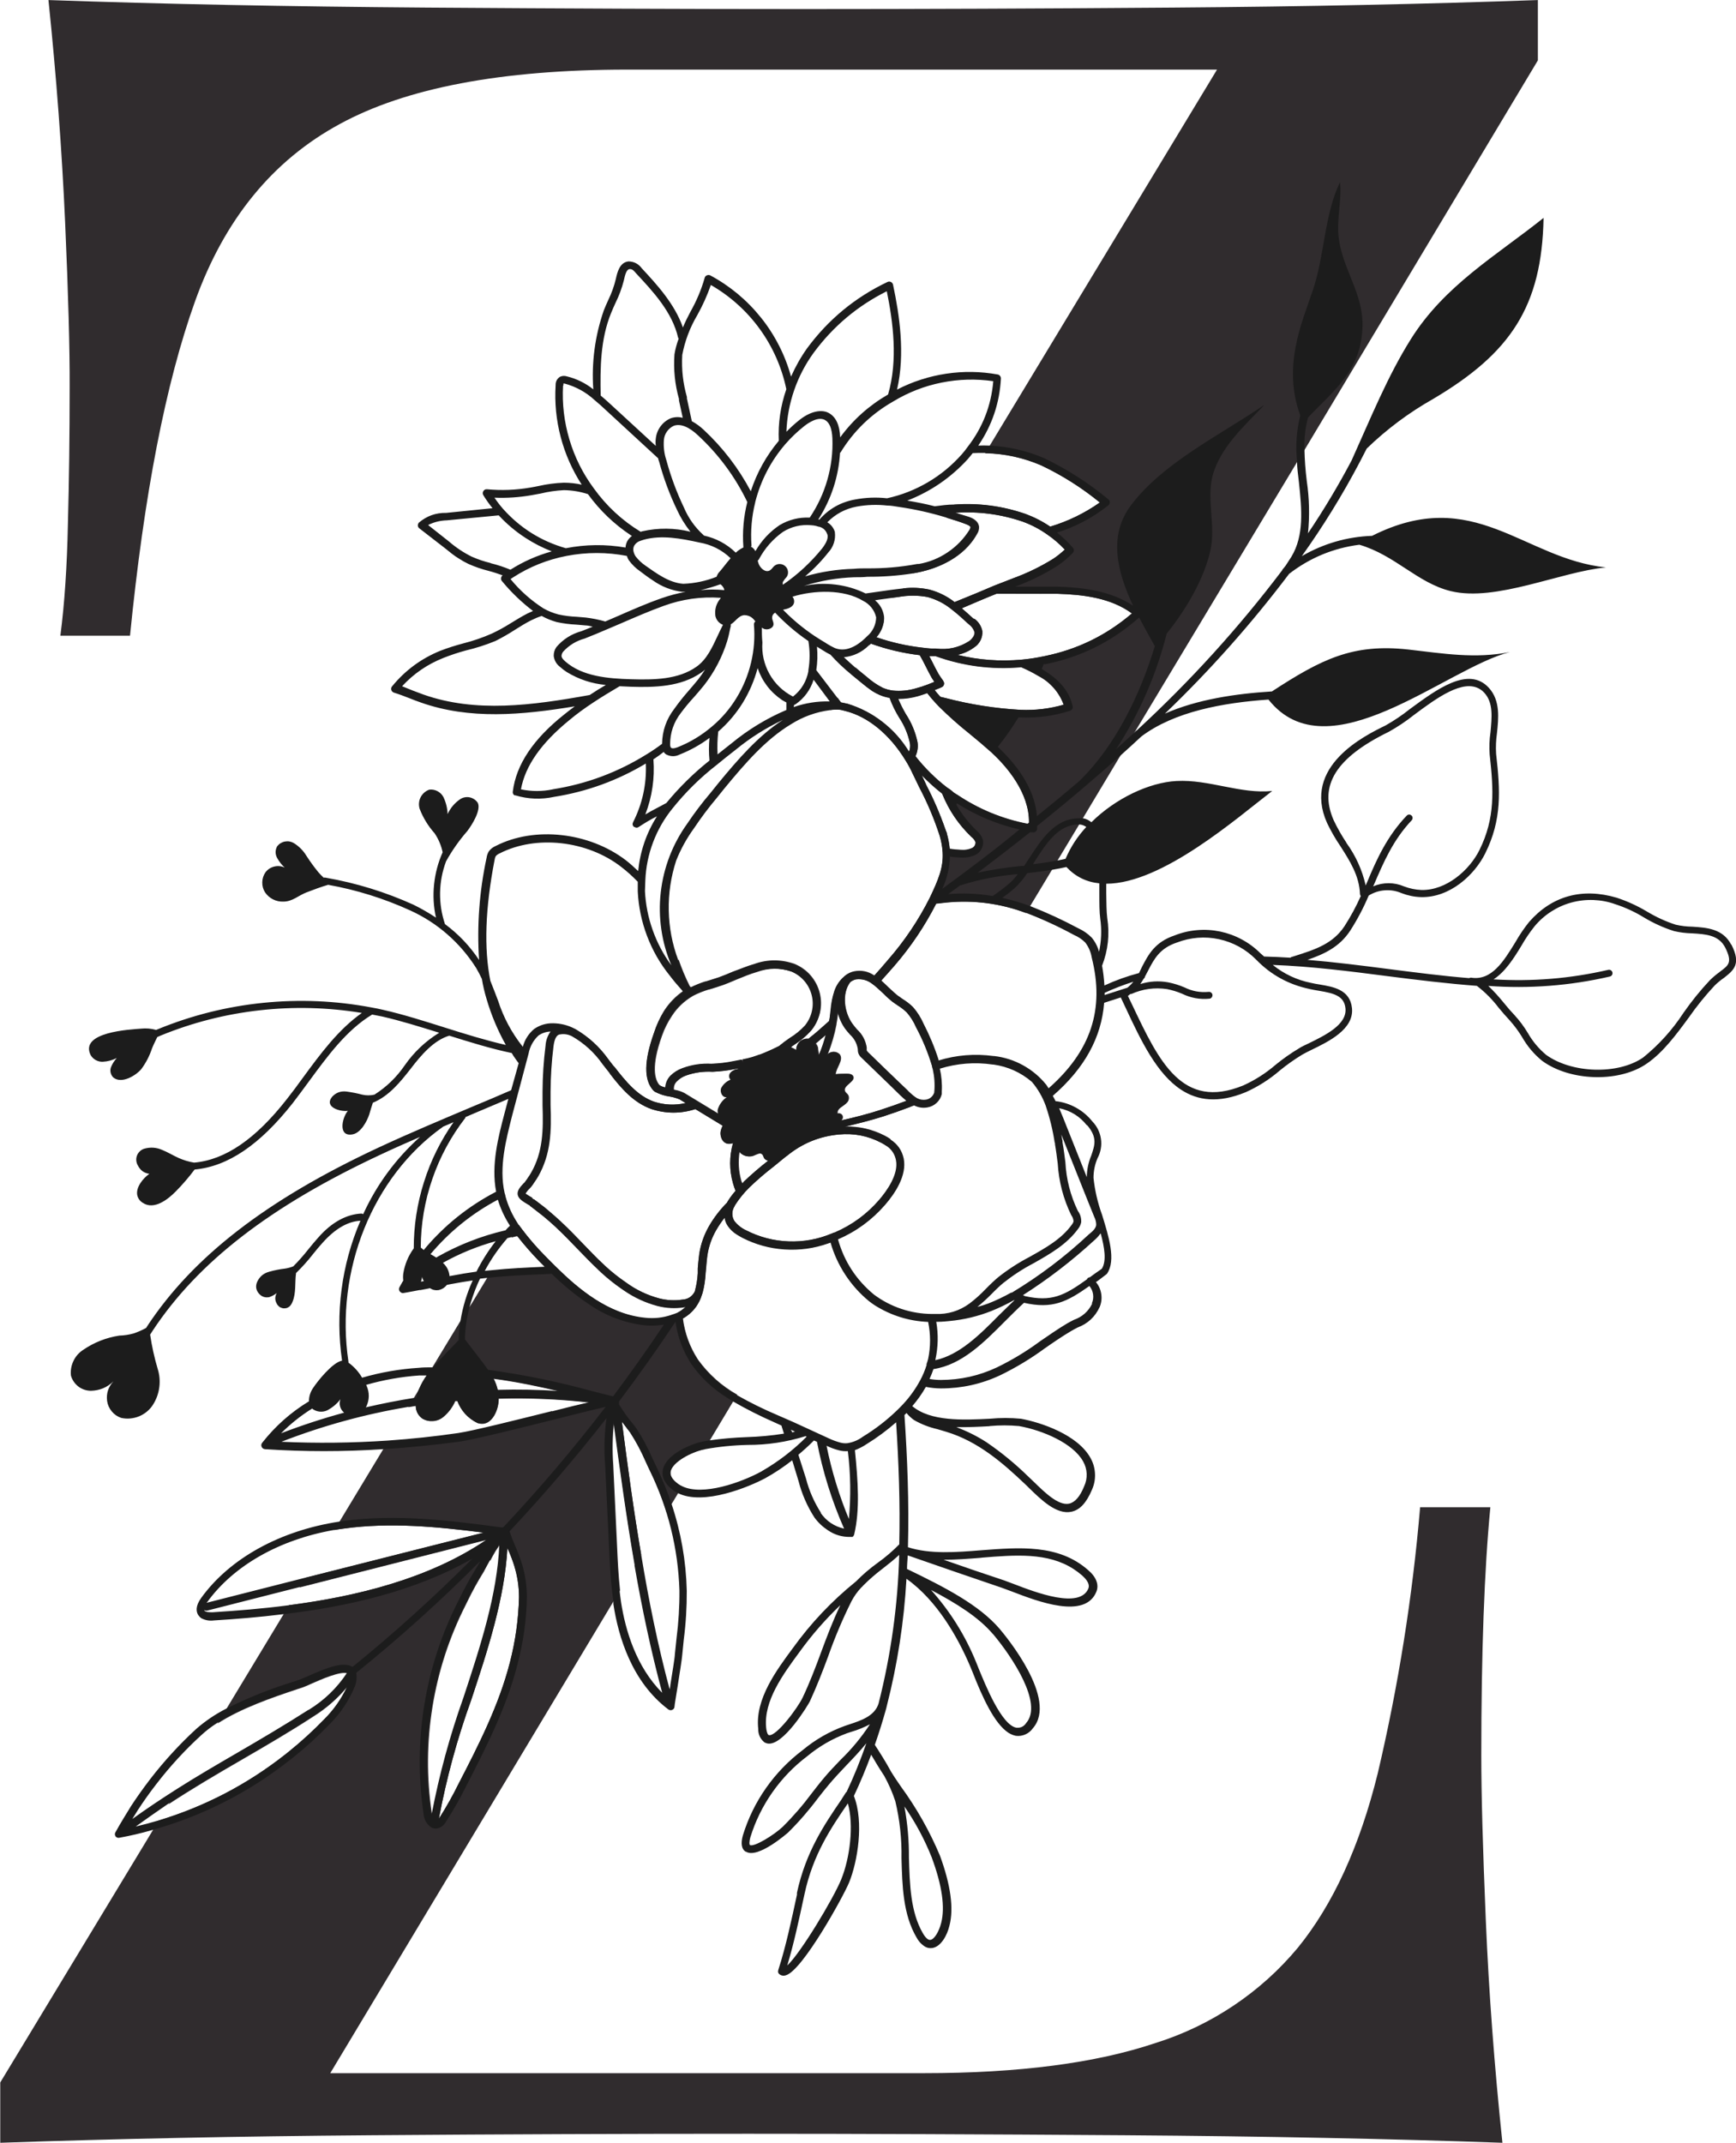
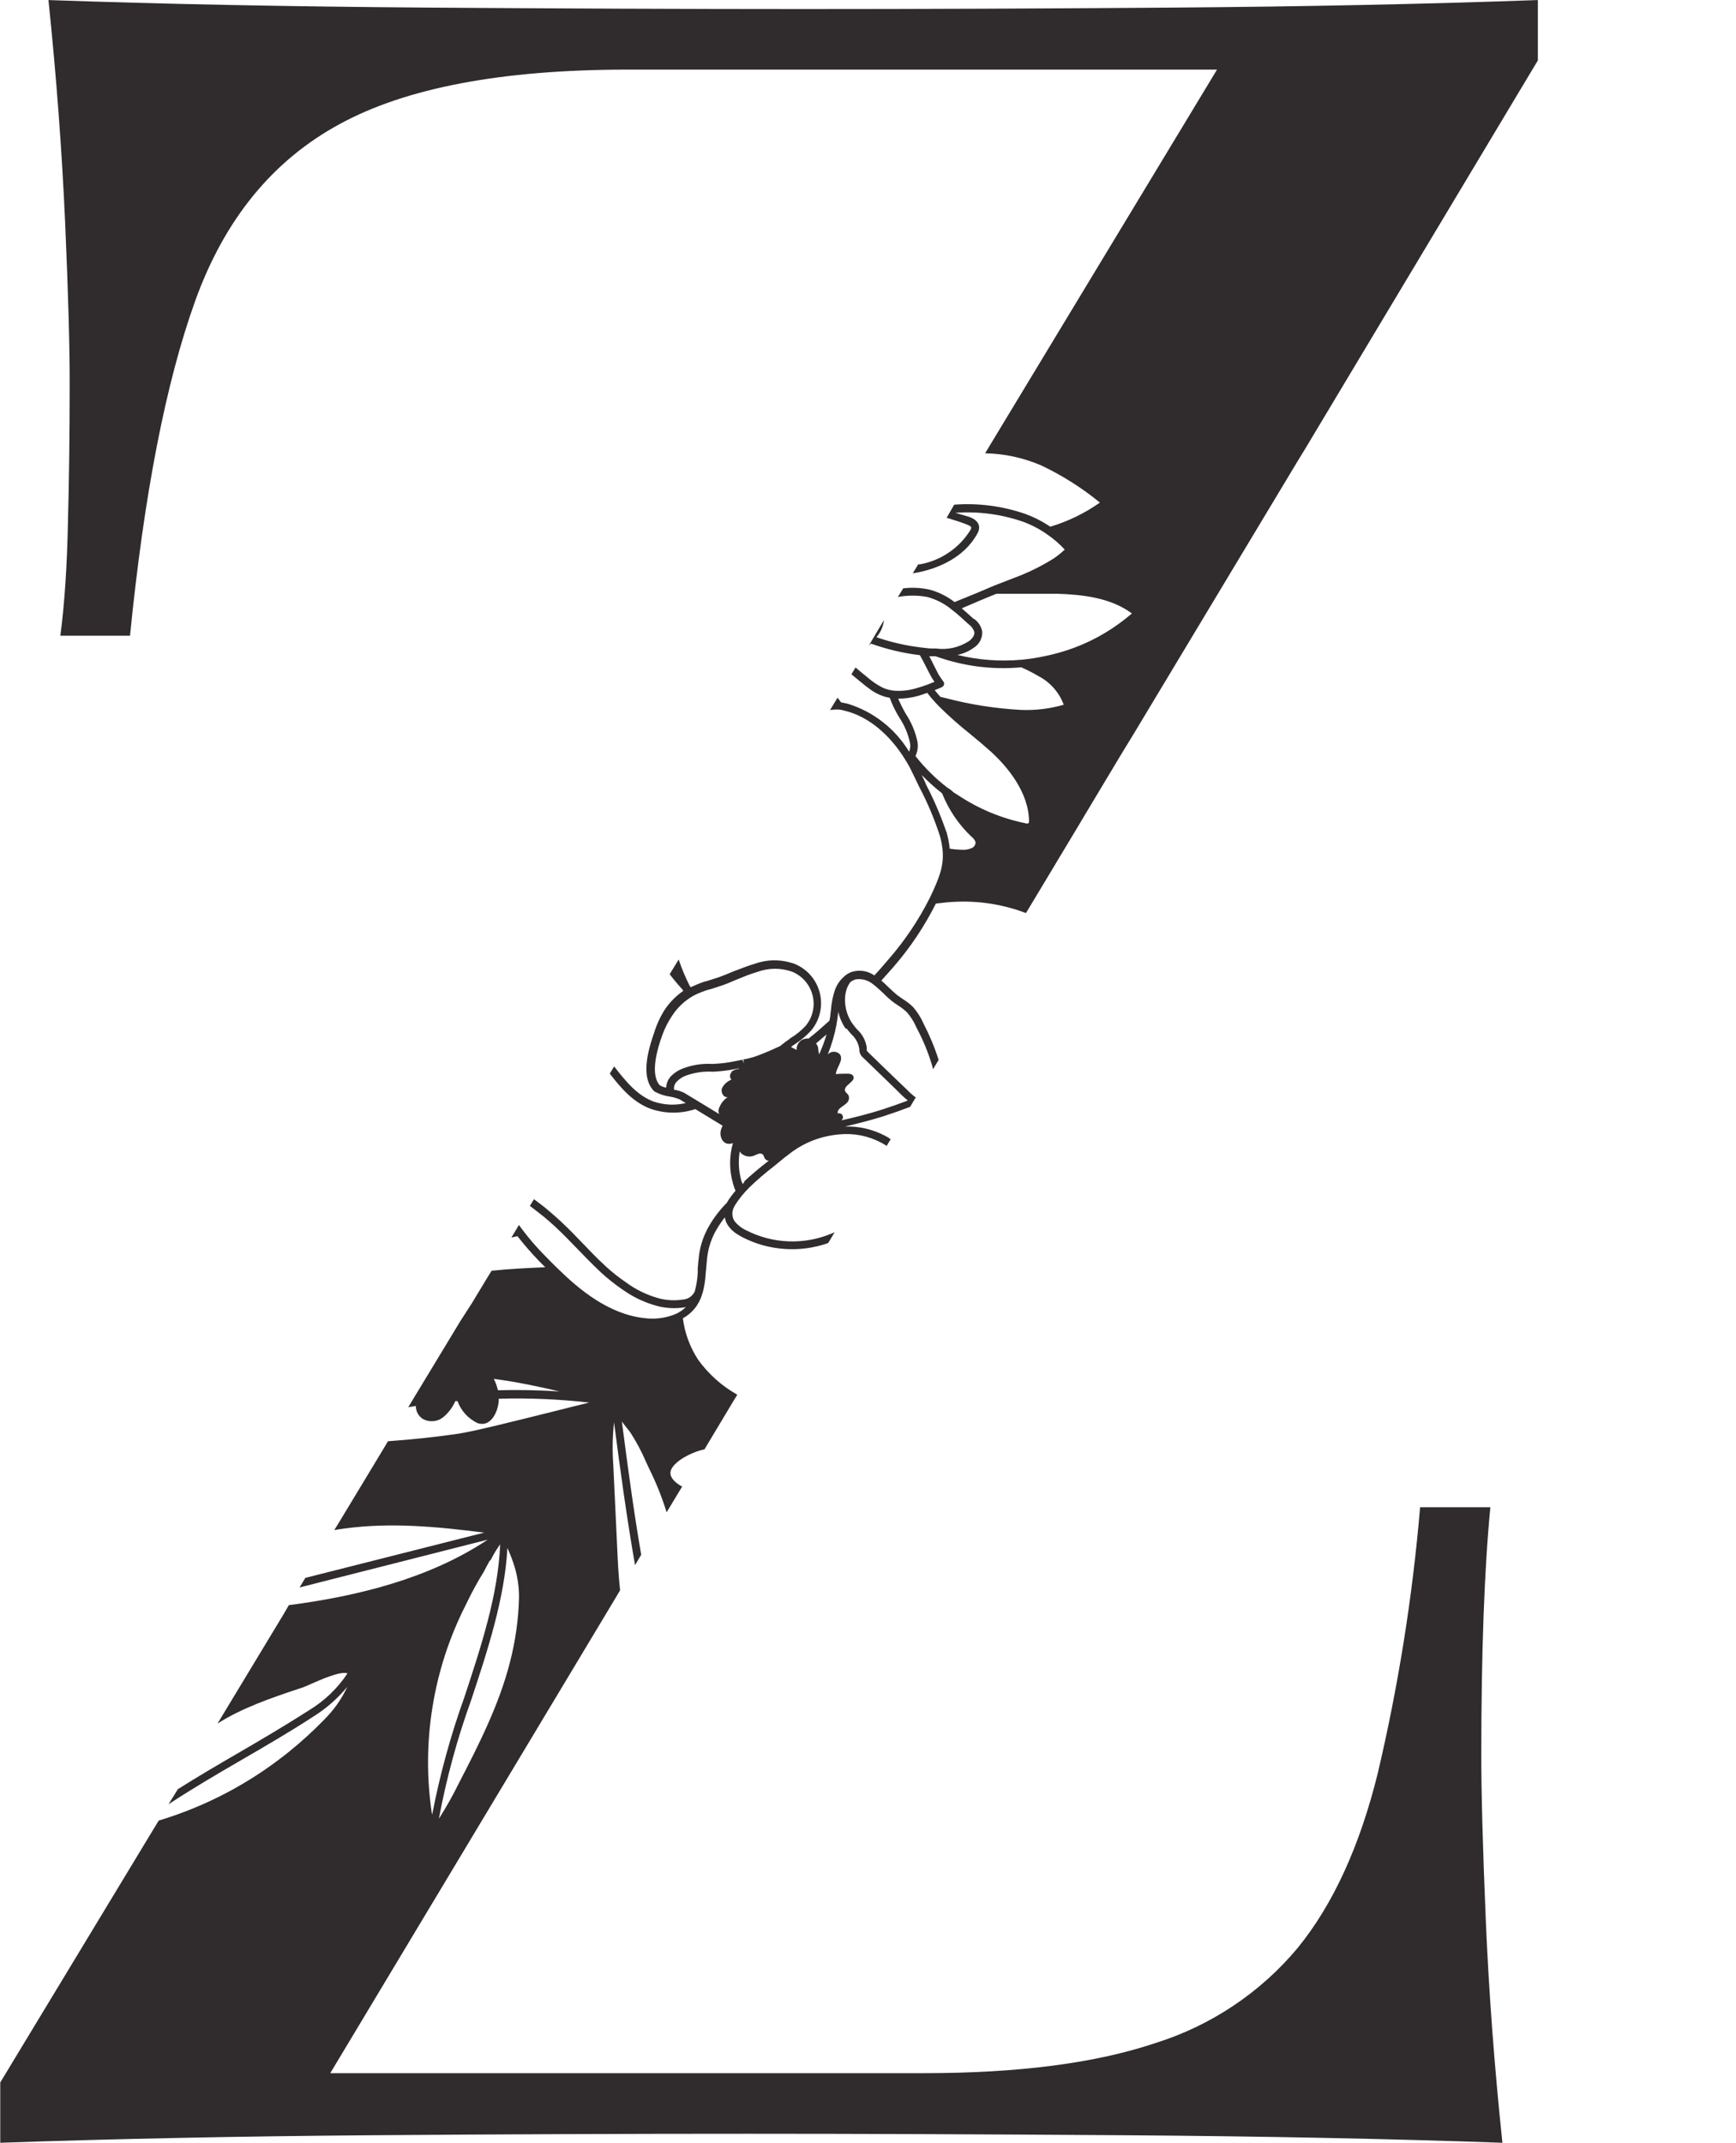
<svg xmlns="http://www.w3.org/2000/svg" xml:space="preserve" width="74.382mm" height="91.804mm" version="1.1" style="shape-rendering:geometricPrecision; text-rendering:geometricPrecision; image-rendering:optimizeQuality; fill-rule:evenodd; clip-rule:evenodd" viewBox="0 0 407.79 503.3">
  <defs>
    <style type="text/css"> .fil0 {fill:#302C2E;fill-rule:nonzero} .fil1 {fill:#1C1C1C;fill-rule:nonzero} </style>
  </defs>
  <g id="Слой_x0020_1">
    <path class="fil0" d="M219.74 212.25l2.52 -0.28c6.44,-0.61 12.69,0.22 18.75,2.5l0.96 -1.61 5.16 -8.58 1.26 -2.11 5.07 -8.43 0.9 -1.52 8.86 -14.78 3.4 -5.58 38.19 -63.53 1.77 -2.89 54.67 -91.26 0 -14.17c-26.09,0.94 -54.65,1.54 -85.68,1.77 -31.04,0.24 -60.07,0.35 -87.12,0.35 -26.06,0 -55.45,-0.12 -88.16,-0.35 -32.71,-0.24 -62.35,-0.83 -88.91,-1.77 1.87,18.02 3.17,35.44 3.92,52.25 0.74,16.81 1.1,29.72 1.06,38.75 0,11.39 -0.14,22.05 -0.41,32 -0.2,9.89 -0.78,18.74 -1.77,26.31l16.36 0c3.3,-33.18 8.39,-59.36 15.28,-78.56 6.89,-19.19 18.2,-33.06 33.94,-41.6 15.57,-8.52 38.05,-12.79 67.45,-12.81l138.67 0 -53.41 88.35 -1.06 1.77c4.58,0.09 8.96,1.05 13.17,2.85 4.95,2.35 9.55,5.26 13.79,8.73 -3.58,2.52 -7.47,4.41 -11.66,5.67 -1.81,-1.23 -3.74,-2.22 -5.79,-2.98 -5.44,-1.88 -11.04,-2.62 -16.78,-2.2l-1.77 3.08c1.56,0.46 3.14,0.97 4.66,1.54 0.97,0.37 1.12,0.65 1.13,0.76 -0.04,0.22 -0.12,0.43 -0.23,0.62 -1.32,2.11 -3.01,3.87 -5.08,5.26 -2.06,1.4 -4.32,2.32 -6.77,2.76l-0.39 0 -1.28 2.11c0.71,-0.11 1.4,-0.25 2.09,-0.41 3.54,-0.81 9.87,-3.08 13.04,-8.86 0.33,-0.5 0.48,-1.05 0.46,-1.65 -0.16,-1.52 -1.77,-2.14 -2.34,-2.34l-3.23 -0.96c5.41,-0.37 10.68,0.32 15.81,2.07 2.06,0.75 3.99,1.76 5.78,3.03 1.5,1.03 2.86,2.21 4.09,3.54 -0.83,0.78 -1.71,1.49 -2.66,2.13 -2.97,1.85 -6.09,3.37 -9.37,4.57l-4.55 1.77 -4.18 1.77 -5.12 2.09c-1.78,-1.38 -3.76,-2.36 -5.94,-2.94 -2.03,-0.43 -4.07,-0.53 -6.13,-0.28l-1.24 2.02c2.3,-0.42 4.6,-0.42 6.9,0 2.13,0.58 4.05,1.57 5.76,2.98 1.29,0.99 2.55,2.13 3.74,3.24l0.3 0.26c0.61,0.45 1.03,1.05 1.26,1.77 0.12,0.76 -0.6,1.63 -1.22,2.09 -2.39,1.54 -5,2.13 -7.82,1.77l-0.73 0c-0.8,0 -1.63,-0.12 -2.43,-0.21 -3.69,-0.42 -7.3,-1.23 -10.81,-2.45 1.01,-1.16 1.6,-2.5 1.77,-4.02l-3.54 5.97 0.5 -0.44c3.72,1.33 7.55,2.24 11.48,2.71 0.48,0.81 0.92,1.67 1.38,2.59 0.46,0.92 0.96,1.91 1.49,2.83 0.2,0.27 0.38,0.56 0.55,0.85l-1.67 0.66c-0.84,0.32 -1.7,0.6 -2.57,0.83 -1.81,0.55 -3.65,0.74 -5.53,0.55 -0.82,-0.11 -1.6,-0.33 -2.36,-0.66 -1.38,-0.7 -2.64,-1.57 -3.79,-2.6 -0.87,-0.71 -1.77,-1.42 -2.62,-2.16l-0.96 1.61c0.82,0.69 1.65,1.36 2.46,2.02 0.79,0.67 1.61,1.29 2.46,1.88 0.57,0.36 1.16,0.67 1.77,0.94 0.74,0.31 1.51,0.54 2.31,0.67 0.59,1.62 1.34,3.17 2.25,4.64 1.22,1.84 2.06,3.83 2.52,5.99 0.12,0.7 0.05,1.38 -0.21,2.04 -1.64,-2.7 -3.7,-5.03 -6.19,-6.97 -2.49,-1.95 -5.25,-3.38 -8.27,-4.31 -0.51,-0.12 -1.03,-0.21 -1.54,-0.32l-0.14 -0.19 -0.67 -0.91 -1.77 2.91c0.42,-0.07 0.84,-0.11 1.26,-0.12 0.23,0 0.44,0 0.65,0 0.6,0 1.17,0.19 1.77,0.34 5.31,1.33 10.4,5.54 14.07,11.57 0.61,0.97 1.15,1.97 1.63,3.01 0.53,1.12 1.06,2.21 1.61,3.33 1.93,3.66 3.53,7.46 4.8,11.39 0.38,1.27 0.61,2.57 0.69,3.9 0.2,3.54 -1.01,6.43 -3.01,10.63 -2.66,5.29 -5.93,10.16 -9.83,14.62 -1.03,1.24 -2.13,2.46 -3.22,3.67 -1.44,-0.98 -3.01,-1.31 -4.72,-0.99 -0.81,0.17 -1.54,0.52 -2.18,1.05l-0.16 0.16c-1.01,0.86 -1.74,1.92 -2.2,3.17 -0.51,1.51 -0.82,3.07 -0.94,4.66l-0.14 1.17c0,0.46 -0.16,0.94 -0.23,1.42l-2.36 2.09c-0.7,0.62 -1.41,1.22 -2.13,1.77l-0.41 0.34c-0.21,-0.04 -0.41,-0.04 -0.62,0 -0.32,0.04 -0.62,0.14 -0.9,0.29 -0.28,0.15 -0.52,0.36 -0.72,0.6 -0.2,0.25 -0.35,0.52 -0.45,0.83 -0.1,0.3 -0.13,0.62 -0.11,0.93 -0.43,-0.23 -0.87,-0.44 -1.31,-0.66l0.34 -0.3 0.6 -0.41c1.42,-0.91 2.7,-1.99 3.83,-3.24 0.5,-0.6 0.92,-1.26 1.26,-1.96 0.35,-0.7 0.6,-1.44 0.78,-2.2 0.17,-0.77 0.25,-1.54 0.24,-2.32 -0.01,-0.78 -0.11,-1.56 -0.3,-2.31 -0.19,-0.76 -0.47,-1.49 -0.83,-2.18 -0.36,-0.69 -0.8,-1.34 -1.31,-1.93 -0.51,-0.59 -1.09,-1.12 -1.73,-1.57 -0.64,-0.46 -1.32,-0.83 -2.04,-1.13 -3.15,-1.11 -6.3,-1.11 -9.44,0 -1.77,0.51 -3.35,1.21 -4.95,1.77 -1.15,0.5 -2.3,0.97 -3.44,1.38l-0.35 0.11 -0.71 0.23 -1.97 0.62 -0.12 0c-1.16,0.37 -2.29,0.83 -3.38,1.37l-0.27 -0.28c-1.01,-2.01 -1.88,-4.09 -2.61,-6.22l-2.11 3.45c0.94,1.24 1.97,2.46 3.08,3.68l0 0.11 0.12 0.12c-1.76,1.22 -3.23,2.72 -4.41,4.5 -1.07,1.71 -1.9,3.54 -2.48,5.47 -2.3,6.49 -2.37,10.84 -0.21,13.34 0.14,0.16 0.3,0.3 0.48,0.41 1.12,0.58 2.3,0.96 3.54,1.13 0.76,0.13 1.5,0.34 2.22,0.64l1.44 0.87c-2.51,0.58 -4.99,0.47 -7.44,-0.32 -3.92,-1.38 -6.7,-4.84 -9.38,-8.29l-1.03 1.68c2.71,3.54 5.6,6.86 9.8,8.35 3.43,1.1 6.86,1.1 10.3,0l6.41 3.9c-0.25,0.46 -0.41,0.95 -0.5,1.47 -0.06,0.62 0.06,1.22 0.35,1.77 0.25,0.47 0.64,0.79 1.15,0.96 0.49,0.1 0.96,0.06 1.42,-0.12 -0.88,3.15 -0.88,6.3 0,9.44 0.17,0.6 0.37,1.19 0.6,1.77 -0.65,0.74 -1.24,1.53 -1.77,2.36 -0.09,0.14 -0.18,0.29 -0.25,0.44 -1.66,1.67 -3.08,3.52 -4.25,5.56 -1.14,2.01 -1.89,4.15 -2.25,6.43 -0.16,1.12 -0.25,2.29 -0.35,3.42l0 1.17c-0.08,1.39 -0.3,2.76 -0.66,4.11 -0.01,0.11 -0.05,0.21 -0.11,0.3 -0.63,1.1 -1.59,1.69 -2.85,1.77 -1.85,0.27 -3.67,0.17 -5.48,-0.3 -2.83,-0.78 -5.43,-2.04 -7.8,-3.79 -1.58,-1.08 -3.08,-2.26 -4.5,-3.54l-0.37 -0.35 -0.28 -0.27c-1.77,-1.6 -3.33,-3.3 -4.93,-4.94 -1.6,-1.65 -3.21,-3.35 -4.93,-4.94l-0.21 -0.21c-0.96,-0.9 -1.97,-1.77 -3,-2.64 -0.57,-0.5 -1.13,-0.96 -1.77,-1.42l-1.21 -0.92 -0.37 -0.27 -0.96 1.58 0.23 0.16 1.19 0.92c0.57,0.43 1.12,0.87 1.77,1.38 0.99,0.82 1.97,1.68 2.89,2.53l0.23 0.23c1.67,1.56 3.28,3.24 4.86,4.87 1.58,1.63 3.26,3.38 4.94,4.96 0.1,0.12 0.21,0.22 0.34,0.32 0.13,0.15 0.27,0.28 0.43,0.41 1.46,1.34 3.01,2.57 4.64,3.7l0.73 0.5c2.38,1.62 4.95,2.8 7.73,3.54 2.06,0.53 4.15,0.63 6.25,0.32l0.44 -0.12c-0.61,0.61 -1.3,1.11 -2.07,1.5 -0.4,0.19 -0.82,0.36 -1.24,0.5 -2.02,0.68 -4.08,0.9 -6.2,0.66 -8.61,-0.85 -15.65,-6.79 -20.82,-11.87 -0.94,-0.9 -1.77,-1.77 -2.75,-2.76 -1.95,-1.97 -3.76,-4.06 -5.42,-6.27l-0.74 -1.01 -1.77 2.96 1.24 -0.3 0.2 0c1.62,2.07 3.35,4.05 5.18,5.94l1.33 1.33c-4.11,0.18 -8.35,0.37 -12.6,0.82l-1.21 1.96 -3.38 5.6 -2.75 4.27 -6.59 10.89 -3.07 5.07 -1.28 2.11 -1.29 2.16 1.77 -0.3c0.02,1.28 0.56,2.29 1.6,3.03 0.79,0.44 1.63,0.62 2.53,0.54 0.9,-0.08 1.7,-0.42 2.39,-1 1.21,-1.02 2.13,-2.26 2.76,-3.7l0.5 0c0.9,2.33 2.46,4.05 4.7,5.16 0.28,0.1 0.57,0.15 0.87,0.18 2.62,0.21 4.08,-3.26 4.13,-5.63 0,-0.09 0,-0.18 0,-0.27 7.11,-0.21 14.2,0.1 21.27,0.9 -2.09,0.5 -4.89,1.19 -8.7,2.16 -8.68,2.16 -18.55,4.64 -22.04,5.15 -5.48,0.8 -11.01,1.38 -16.55,1.77l-1.15 1.93 -10.19 16.87 -1.27 2.07c0.81,-0.14 1.61,-0.27 2.43,-0.37 10.88,-1.49 21.94,-0.41 32.77,0.97l-42 10.63 -1.36 2.25 44.2 -11.23c-13.7,9.14 -30.69,13.31 -46.71,15.38l-1.24 2.13 -13.5 22.34 -2.02 3.35c5.49,-3.54 12.41,-5.95 18.73,-8.06l1.33 -0.44c0.46,-0.16 1.21,-0.48 2.09,-0.89 2.09,-0.92 6.79,-3.01 8.38,-2.39 -2.37,3.54 -5.38,6.43 -9.02,8.65 -5.53,3.54 -11.31,6.95 -16.89,10.19 -4.62,2.69 -9.32,5.42 -13.95,8.36l-2.18 3.54c5.62,-3.7 11.4,-7.09 17.05,-10.36 5.65,-3.28 11.39,-6.61 16.96,-10.24 3.04,-1.9 5.71,-4.23 7.99,-7 -1.33,2.84 -3.1,5.38 -5.32,7.6 -2.64,2.73 -5.44,5.29 -8.4,7.67l-0.8 0.64c-8.95,7.04 -18.88,12.22 -29.79,15.52l-1.44 2.37 -35.78 59.14 0 14.17c27.03,-0.94 56.07,-1.53 87.12,-1.77 31.05,-0.24 60.58,-0.35 88.61,-0.35 26.07,0 55.58,0.12 88.52,0.35 32.94,0.24 62.47,0.83 88.61,1.77 -1.89,-18 -3.19,-35.41 -3.9,-52.25 -0.71,-16.83 -1.06,-29.75 -1.06,-38.75 0,-24.19 0.71,-43.62 2.13,-58.29l-16.5 0c-1.79,21.09 -5.11,41.94 -9.96,62.54 -4.23,17.1 -10.48,30.74 -18.75,40.92 -4.38,5.26 -9.41,9.79 -15.1,13.6 -5.69,3.81 -11.79,6.74 -18.33,8.79 -13.99,4.72 -32.12,7.09 -54.4,7.09l-139.47 0 66.56 -110.87 1.52 -2.55c-0.39,-3.54 -0.55,-7.09 -0.71,-10.63l-0.89 -18.87c-0.24,-3.33 -0.18,-6.64 0.18,-9.96 1.47,11.34 3.01,22.54 4.93,33.54l1.45 -2.43c-1.77,-10.28 -3.17,-20.73 -4.54,-31.29l1.26 1.63c0.29,0.33 0.55,0.68 0.8,1.04 1.36,2.12 2.54,4.33 3.54,6.64 0.34,0.74 0.67,1.49 1.05,2.25 1.54,3.15 2.83,6.41 3.86,9.76l1.26 -2.09 1.44 -2.39 0.96 -1.59c-0.34,-0.15 -0.66,-0.33 -0.96,-0.55 -1.37,-0.99 -1.97,-2 -1.77,-2.98 0.5,-2.25 4.85,-4.52 7.78,-5.15l0.16 0 1.26 -2.11 5.51 -9.19 0.96 -1.58c-3.68,-2.08 -6.76,-4.83 -9.23,-8.26 -1.92,-2.96 -3.1,-6.19 -3.55,-9.69 1.26,-0.69 2.3,-1.62 3.14,-2.78 0.43,-0.63 0.79,-1.29 1.08,-1.98 0.14,-0.43 0.29,-0.85 0.44,-1.28 0.38,-1.45 0.61,-2.92 0.69,-4.41l0.11 -1.19c0.11,-1.1 0.18,-2.2 0.34,-3.28 0.32,-2.06 1,-4 2.04,-5.81 0.6,-1.04 1.27,-2.04 2.02,-2.98 0.09,0.69 0.34,1.32 0.73,1.9 0.57,0.83 1.28,1.51 2.14,2.04 0.44,0.28 0.89,0.53 1.31,0.76 3.12,1.59 6.42,2.5 9.91,2.73 3.49,0.23 6.88,-0.23 10.18,-1.39l1.51 -2.52 -0.66 0.27c-3.24,1.36 -6.62,1.98 -10.13,1.85 -3.51,-0.13 -6.83,-0.99 -9.97,-2.59 -1.1,-0.51 -2.03,-1.24 -2.78,-2.2 -0.32,-0.52 -0.48,-1.09 -0.48,-1.7 0,-0.61 0.16,-1.18 0.48,-1.7 0.07,-0.14 0.14,-0.27 0.21,-0.41 0.97,-1.5 2.09,-2.88 3.37,-4.13 1.81,-1.73 3.7,-3.37 5.69,-4.89l2.6 -2.13 0.36 -0.27 0.16 -0.11c3.53,-2.89 7.57,-4.55 12.12,-4.98 3.52,-0.35 6.84,0.29 9.98,1.93 0.44,0.23 0.86,0.49 1.28,0.76l0.94 -1.58c-0.44,-0.31 -0.9,-0.59 -1.38,-0.83 -2.93,-1.51 -6.04,-2.23 -9.34,-2.14 3.08,-0.73 6.1,-1.49 9.02,-2.41 2.23,-0.73 4.29,-1.45 6.27,-2.21l1.35 -2.27 -0.11 0c-0.72,-0.53 -1.38,-1.12 -1.99,-1.77l-2.09 -2c-2.34,-2.25 -4.66,-4.48 -7,-6.77 -0.13,-0.12 -0.25,-0.26 -0.34,-0.41 -0.02,-0.23 -0.02,-0.45 0,-0.67 -0.26,-1.71 -1.02,-3.15 -2.3,-4.32 -0.34,-0.41 -0.69,-0.81 -1.01,-1.26 -1.91,-2.55 -2.64,-7.09 -0.55,-9.83 0.4,-0.32 0.85,-0.54 1.35,-0.66 1.5,-0.17 2.82,0.21 3.99,1.17 0.13,0.08 0.26,0.18 0.37,0.28 0.71,0.57 1.35,1.21 1.98,1.77 0.67,0.69 1.38,1.34 2.13,1.95 0.44,0.34 0.91,0.64 1.37,0.96 0.77,0.48 1.48,1.03 2.13,1.65 0.89,1.04 1.61,2.18 2.15,3.44 1.57,2.92 2.83,5.98 3.78,9.16 0,0.25 0.12,0.48 0.18,0.73l1.31 -2.18c-0.94,-2.94 -2.13,-5.78 -3.54,-8.52 -0.63,-1.43 -1.45,-2.74 -2.48,-3.91 -0.74,-0.72 -1.55,-1.34 -2.43,-1.88l-1.26 -0.89c-0.69,-0.57 -1.33,-1.17 -1.97,-1.77 -0.64,-0.6 -1.17,-1.15 -1.77,-1.67 1.06,-1.19 2.13,-2.37 3.14,-3.54 3.81,-4.45 7.03,-9.3 9.66,-14.54zm9.04 -60.13c0.66,-0.42 1.16,-0.97 1.51,-1.67 0.35,-0.7 0.49,-1.44 0.42,-2.21 -0.26,-1.14 -0.85,-2.07 -1.77,-2.78l-0.34 -0.18c-0.87,-0.8 -1.77,-1.61 -2.69,-2.39l4.15 -1.77c1.42,-0.6 2.84,-1.19 4.01,-1.65l10.31 0c1.27,0 2.61,0 3.95,0 5.9,0.18 12.56,0.91 17.56,4.62 -5.98,5.14 -12.84,8.49 -20.57,10.05 -1.75,0.38 -3.53,0.65 -5.31,0.82 -5.09,0.46 -10.13,0.09 -15.1,-1.12 1.41,-0.3 2.71,-0.88 3.88,-1.72zm-9.71 3.54l-0.78 -1.52 1.45 0c6.53,2.35 13.24,3.22 20.15,2.61 1.4,0.6 2.75,1.29 4.06,2.07 1.37,0.71 2.56,1.65 3.59,2.81 1.02,1.16 1.8,2.46 2.33,3.91 -3.3,0.95 -6.67,1.35 -10.1,1.21 -5.96,-0.33 -11.82,-1.25 -17.6,-2.76l-1.26 -0.3c-0.51,-0.55 -0.94,-1.08 -1.35,-1.58l0.83 -0.34c0.27,-0.1 0.54,-0.21 0.8,-0.34 0.28,-0.12 0.47,-0.32 0.55,-0.62 0.08,-0.29 0.02,-0.55 -0.18,-0.78 -0.41,-0.53 -0.78,-1.1 -1.13,-1.67 -0.46,-0.87 -0.9,-1.77 -1.37,-2.69zm-4.02 21.93c0.49,-1.05 0.65,-2.15 0.48,-3.3 -0.5,-2.39 -1.43,-4.6 -2.77,-6.64 -0.66,-1.14 -1.25,-2.32 -1.77,-3.54 1.61,-0 3.19,-0.23 4.73,-0.67 0.71,-0.2 1.4,-0.45 2.09,-0.69 0.58,0.76 1.22,1.52 2,2.36l0.85 0.89c2.25,2.22 4.61,4.32 7.09,6.29 1.77,1.45 3.54,2.94 5.18,4.41 0.07,0.07 0.15,0.14 0.21,0.21 3.3,3.07 8.68,9.21 8.58,16.3l-0.35 0.26c-5.98,-1.16 -11.49,-3.44 -16.55,-6.84l-0.39 -0.23 -0.48 -0.32c-0.42,-0.41 -0.89,-0.77 -1.4,-1.06 -2.81,-2.16 -5.31,-4.64 -7.5,-7.42l0 0zm2.46 6.57l-1.01 -2.13c1.5,1.55 3.1,2.99 4.8,4.32 1.56,3.88 3.85,7.27 6.88,10.17 0.44,0.32 0.76,0.74 0.97,1.24 0.02,0.31 -0.04,0.59 -0.2,0.85 -0.16,0.26 -0.37,0.46 -0.65,0.58 -0.79,0.34 -1.62,0.48 -2.48,0.41 -0.92,-0.03 -1.82,-0.11 -2.73,-0.25 -0.11,-1.2 -0.33,-2.38 -0.66,-3.54 0,-0.25 -0.16,-0.5 -0.25,-0.73 -0.01,-0.11 -0.05,-0.22 -0.11,-0.32 -1.27,-3.62 -2.79,-7.13 -4.57,-10.52l0 -0.09zm-114.41 242.99c1.78,-9.48 4.3,-18.75 7.58,-27.82 3.9,-11.76 7.87,-23.9 8.51,-35.72l0.16 0.35c0.57,1.29 1.07,2.61 1.49,3.95 0.72,2.36 1.08,4.78 1.08,7.24 -0.12,5.19 -0.84,10.3 -2.14,15.33 -2.57,10.05 -7.39,19.49 -12.07,28.53 -1.32,2.69 -2.78,5.3 -4.39,7.83 -0.07,0.1 -0.14,0.2 -0.21,0.3zm13.86 -100.6c-0.21,-0.93 -0.53,-1.83 -0.97,-2.67 5.32,0.71 10.4,1.77 15.47,2.96 -4.87,-0.32 -9.7,-0.41 -14.5,-0.28zm-1.77 40.01c0.39,-0.75 0.8,-1.49 1.22,-2.2l1.08 -1.63c-0.46,11.82 -4.5,24.11 -8.44,36.02 -3.22,8.97 -5.73,18.13 -7.53,27.48l-0.1 -0.43c-1.22,-8.32 -1.16,-16.63 0.19,-24.93 1.35,-8.3 3.92,-16.2 7.71,-23.71l0.53 -1.08c1.15,-2.37 2.42,-4.67 3.81,-6.91 0.43,-0.83 0.9,-1.74 1.4,-2.62l0.12 0zm56.71 -114.74c-0.26,0.23 -0.4,0.52 -0.42,0.87 -0.02,0.35 0.09,0.65 0.33,0.9 -0.96,0.4 -1.7,1.05 -2.2,1.97 -0.37,0.97 0.3,2.3 1.31,2.14 -1.05,0.73 -1.76,1.72 -2.13,2.94 -0.05,0.36 -0,0.71 0.14,1.04l-8.17 -4.96c-0.77,-0.39 -1.58,-0.64 -2.43,-0.76 -0.08,-0.76 0.15,-1.41 0.69,-1.95 0.62,-0.62 1.34,-1.08 2.16,-1.38 2.04,-0.72 4.14,-1.02 6.29,-0.89 1.79,-0.08 3.56,-0.29 5.32,-0.65l0.67 -0.14 0.16 0.11c-0.72,0.05 -1.36,0.3 -1.91,0.76l0.18 0zm3 25.78c-0.18,0.18 -0.32,0.35 -0.48,0.53 0,-0.23 -0.18,-0.48 -0.25,-0.71 -0.66,-2.29 -0.79,-4.61 -0.41,-6.96 0.1,0.14 0.21,0.3 0.33,0.44 0.4,0.36 0.86,0.59 1.39,0.7 0.53,0.1 1.04,0.07 1.55,-0.11 0.71,-0.28 1.58,-0.85 2.13,-0.32 0.27,0.25 0.32,0.64 0.48,0.92 0.07,0.11 0.15,0.2 0.25,0.28 0.14,0.11 0.29,0.19 0.46,0.25 0.09,0.01 0.18,0.01 0.26,0 -2.05,1.56 -4.02,3.22 -5.9,4.98l0.18 0zm10.26 -33.34l-0.64 0.46 -0.2 0.14 -0.3 0.25c-0.25,0.18 -0.48,0.36 -0.71,0.57 -2.14,1.01 -3.69,1.65 -4.77,2.05l-0.48 0.2c-0.77,0.29 -1.55,0.53 -2.36,0.71l-1.1 0.23 0.18 0.91 -0.39 -0.85 -1.77 0.34c-1.75,0.37 -3.53,0.58 -5.32,0.64 -2.34,-0.13 -4.61,0.22 -6.8,1.03 -1.07,0.39 -2.01,0.98 -2.82,1.77 -0.74,0.78 -1.14,1.7 -1.21,2.76 -0.56,-0.09 -1.07,-0.29 -1.54,-0.6 -1.13,-1.31 -1.98,-4.39 0.57,-11.52 0.59,-1.7 1.39,-3.29 2.39,-4.78 1.23,-1.88 2.82,-3.39 4.75,-4.54l0.27 -0.16c1.14,-0.58 2.32,-1.05 3.54,-1.42l0.1 0 1.9 -0.59 0.66 -0.23 0.39 -0.12c1.21,-0.41 2.37,-0.92 3.55,-1.42 1.56,-0.64 3.17,-1.31 4.77,-1.77 2.73,-0.99 5.47,-1.02 8.22,-0.09 0.59,0.24 1.15,0.55 1.67,0.92 0.52,0.37 0.99,0.8 1.41,1.28 0.42,0.48 0.78,1.01 1.07,1.57 0.3,0.57 0.52,1.16 0.68,1.78 0.16,0.62 0.24,1.25 0.25,1.89 0.01,0.64 -0.06,1.27 -0.2,1.89 -0.14,0.62 -0.35,1.22 -0.63,1.79 -0.28,0.57 -0.63,1.11 -1.03,1.6 -1.05,1.13 -2.23,2.09 -3.55,2.89l-0.55 0.43zm7.34 3.54c0,0 0,-0.11 -0.11,-0.18 -0.09,-0.43 -0.15,-0.86 -0.2,-1.29 0,-0.09 0,-0.14 0,-0.2 -0.09,-0.38 -0.26,-0.72 -0.51,-1.03 0.69,-0.58 1.4,-1.19 2.07,-1.77l0.41 -0.35c-0.49,1.67 -1.11,3.31 -1.84,4.89l0.18 -0.07zm6.36 -6.22c0.34,0.46 0.73,0.9 1.12,1.35 1,0.91 1.62,2.03 1.86,3.37 -0.01,0.38 0.04,0.74 0.16,1.1 0.17,0.43 0.44,0.79 0.8,1.08l6.98 6.75 2.09 2.06c0.41,0.37 0.87,0.8 1.37,1.22 -1.92,0.73 -3.92,1.43 -6.1,2.14 -3.05,0.97 -6.22,1.77 -9.5,2.52 0.18,-0.14 0.3,-0.31 0.35,-0.54 0.05,-0.22 0.03,-0.44 -0.08,-0.64 -0.11,-0.2 -0.27,-0.34 -0.48,-0.43 -0.21,-0.08 -0.43,-0.09 -0.64,-0.01 -0.02,-0.11 -0.02,-0.21 0,-0.32 0,-0.85 1.31,-1.4 1.77,-1.86 0.13,-0.08 0.24,-0.18 0.34,-0.3 0.26,-0.23 0.43,-0.52 0.5,-0.87 0.07,-0.35 0.03,-0.68 -0.13,-0.99 -0.2,-0.34 -0.59,-0.55 -0.74,-0.9 -0.57,-1.35 2.59,-2.25 1.91,-3.54 -0.28,-0.53 -0.97,-0.59 -1.59,-0.57 -0.62,0.02 -1.67,0 -2.52,0.1 0.16,-1.63 1.88,-3.24 0.99,-4.61 -0.18,-0.21 -0.4,-0.37 -0.65,-0.48 -0.25,-0.11 -0.51,-0.17 -0.79,-0.17 -0.27,0 -0.54,0.06 -0.79,0.17 -0.25,0.11 -0.47,0.27 -0.65,0.48 0.92,-2.3 1.61,-4.66 2.07,-7.09 0,0 0,-0.11 0,-0.14 0.11,-0.55 0.2,-1.12 0.28,-1.77l0.12 -1.04c0.32,1.45 0.91,2.78 1.75,4l0.18 -0.07z" />
-     <path class="fil1" d="M406.66 221.89c-1.95,-3.77 -5.78,-4 -9.14,-4.22 -1.31,-0.02 -2.6,-0.17 -3.88,-0.46 -2.38,-0.77 -4.63,-1.81 -6.77,-3.1 -2.25,-1.34 -4.61,-2.42 -7.09,-3.24 -8.13,-2.41 -15.26,-0.43 -20.61,5.71 -1.19,1.49 -2.25,3.06 -3.19,4.71 -2.75,4.47 -5.56,9.13 -10.42,8.35 -0.16,-0 -0.32,0.03 -0.46,0.11 -6.29,-0.5 -12.64,-1.33 -19.12,-2.16 -6.17,-0.8 -12.41,-1.59 -18.86,-2.13 3.92,-1.35 7.51,-2.99 10.05,-6.86 1.68,-2.62 3.13,-5.37 4.34,-8.24 1.16,-0.72 2.42,-1.13 3.77,-1.23 1.36,-0.1 2.66,0.11 3.92,0.65 1.47,0.57 3,0.89 4.57,0.94 6.82,0.18 12.62,-5.21 15.12,-10.28 3.93,-7.94 3.54,-14.69 2.55,-23.37 -0.1,-1.62 -0.03,-3.24 0.2,-4.85 0.37,-3.54 0.82,-7.64 -1.88,-10.63 -4.82,-5.31 -12.41,0.45 -18.63,5 -1.79,1.43 -3.69,2.7 -5.69,3.83 -4.86,2.37 -19.62,9.58 -13.73,22.85 0.91,1.9 1.95,3.73 3.14,5.47 2.2,3.44 4.47,6.98 4.61,11.27 0.02,0.17 0.09,0.33 0.19,0.46 -1.09,2.46 -2.37,4.82 -3.83,7.09 -2.75,4.14 -6.86,5.47 -11.63,6.98l-0.89 0.28c-0.09,0 -0.11,0.1 -0.16,0.14 -2.07,-0.12 -4.13,-0.23 -6.19,-0.28 -0.28,-0.25 -0.57,-0.48 -0.87,-0.76 -1.29,-1.29 -2.74,-2.37 -4.35,-3.24 -1.61,-0.87 -3.3,-1.49 -5.09,-1.87 -1.79,-0.37 -3.59,-0.49 -5.41,-0.33 -1.82,0.15 -3.58,0.56 -5.28,1.23 -4.66,1.56 -6.18,4.5 -7.66,7.33l-0.73 1.52c-2.8,0.74 -5.51,1.71 -8.13,2.92 -0.09,-1.56 -0.27,-3.11 -0.55,-4.64 1.41,-3.64 1.82,-7.39 1.21,-11.25 -0.18,-1.44 -0.2,-3.54 -0.23,-5.71 0,-0.74 0,-1.51 0,-2.3 13.17,0 30.8,-15.52 38.99,-21.79 -7.48,0.76 -14.83,-2.75 -22.49,-2.34 -6.41,0.34 -14.3,4.06 -19.99,9.69 -0.55,-0.47 -1.17,-0.78 -1.88,-0.92 -0.35,-0.03 -0.7,-0.03 -1.05,0 -5.69,0 -8.86,5.08 -11.8,9.55l-1.06 1.63 -0.6 0c-3.46,0.34 -6.9,0.86 -10.3,1.58 4.24,-3.19 8.31,-6.33 12.26,-9.48l0.25 0 0.35 0c0.26,0.06 0.5,0 0.71,-0.16 0.22,-0.16 0.35,-0.37 0.37,-0.64 0,-0.23 0,-0.46 0,-0.69 3.95,-3.17 7.62,-6.18 11.13,-9.19 2.98,-2.52 5.74,-4.94 8.45,-7.35 1.67,-1.5 3.31,-2.99 4.93,-4.5 7.76,-5.83 19.12,-7.9 29.84,-8.65 14.04,17.72 41.79,-7.42 56.71,-11.16 -8.2,1.63 -15.61,0.34 -23.91,-0.6 -12.97,-1.43 -20.34,2.25 -31.99,9.85 -8.56,0.53 -17.6,1.88 -25.13,5.21 10.6,-10.17 20.32,-21.11 29.17,-32.83 4.88,-3.77 10.38,-6.05 16.5,-6.84 8.42,2.46 13.61,8.96 21.44,10.89 10.63,2.61 25.85,-4.57 36.49,-5.56 -19.39,-2 -30.98,-19.49 -54.94,-7.42 -5.9,0.22 -11.4,1.81 -16.51,4.77 5.05,-7.07 9.6,-14.45 13.64,-22.15 0.55,-1.03 1.08,-2.07 1.61,-3.12 4.7,-4.55 9.91,-8.44 15.61,-11.66 18.09,-10.72 25.54,-21.62 25.93,-42.52 -11.09,8.86 -23.23,15.81 -31.17,28.47 -5.49,8.75 -9.37,18.41 -13.93,28.51 -3.11,5.89 -6.52,11.59 -10.24,17.11 0.41,-4.1 0.32,-8.18 -0.28,-12.26 -0.32,-2.51 -0.5,-5.03 -0.55,-7.56 -0.08,-2.5 0.19,-4.96 0.83,-7.37 6.15,-6.5 12.74,-11.14 12.81,-21.9 0,-7.34 -4.52,-12.83 -5.55,-19.95 -0.67,-4.66 0.78,-9.39 0.25,-13.43 -3.72,7.67 -3.61,17.45 -6.45,25.6 -2.52,7.46 -7.09,17.72 -2.87,29.18 -0.88,3.54 -1.14,7.12 -0.76,10.75 0,1.61 0.25,3.24 0.43,4.85 0.69,6.47 1.27,12.6 -1.77,17.61l-1.35 2.09c-0.21,0.23 -0.36,0.48 -0.59,0.73 -0.11,0.09 -0.18,0.2 -0.21,0.34 -10.23,13.52 -21.58,26.02 -34.04,37.51 -0.04,0.05 -0.09,0.09 -0.14,0.12l-0.18 0.12 -0.14 0.16 -0.11 0.11c-1.42,1.31 -2.91,2.66 -4.41,4.02 5.48,-8.39 9.44,-17.44 11.89,-27.16 4.61,-5.72 8.86,-12.99 10.31,-19.74 1.19,-5.62 -0.92,-11.66 0.43,-17.19 1.77,-6.8 7.59,-11.94 12.19,-16.78 -10.4,7.09 -23.75,13.54 -31.28,23.51 -5.46,7.21 -3.26,15.73 0.46,23.65 -5.32,-3.54 -11.91,-4.31 -17.83,-4.48 -1.35,0 -2.69,0 -4.01,0l-5.83 0 0.25 -0.11c3.41,-1.27 6.64,-2.87 9.71,-4.82 1.28,-0.88 2.46,-1.88 3.54,-2.99 0.16,-0.18 0.25,-0.38 0.25,-0.62 0,-0.24 -0.08,-0.45 -0.25,-0.62 -1.12,-1.3 -2.36,-2.48 -3.7,-3.54 4.41,-1.39 8.43,-3.52 12.05,-6.4 0.23,-0.19 0.34,-0.43 0.34,-0.73 -0.01,-0.3 -0.13,-0.53 -0.37,-0.71 -4.64,-3.84 -9.67,-7.06 -15.1,-9.67 -4.1,-1.74 -8.37,-2.72 -12.81,-2.92 -0.87,-0.04 -1.74,-0.04 -2.61,0 3.24,-4.76 5.01,-10.02 5.32,-15.77 0,-0.23 -0.07,-0.43 -0.21,-0.61 -0.14,-0.18 -0.33,-0.29 -0.55,-0.33 -4.03,-0.73 -8.07,-0.79 -12.11,-0.18 -4.05,0.61 -7.89,1.85 -11.53,3.73 1.95,-8.43 0.57,-17.51 -0.94,-24.64 -0.07,-0.29 -0.23,-0.5 -0.5,-0.64 -0.27,-0.13 -0.54,-0.13 -0.81,0 -7.6,3.62 -13.9,8.82 -18.89,15.59 -1.48,2.09 -2.73,4.3 -3.76,6.64 -0.69,-2.52 -1.63,-4.95 -2.82,-7.28 -1.19,-2.33 -2.59,-4.52 -4.23,-6.56 -1.63,-2.04 -3.45,-3.9 -5.46,-5.58 -2.01,-1.67 -4.17,-3.13 -6.47,-4.36 -0.27,-0.12 -0.54,-0.12 -0.81,0 -0.27,0.12 -0.44,0.33 -0.51,0.62 -0.79,2.77 -1.91,5.41 -3.33,7.92 -0.64,1.21 -1.26,2.44 -1.77,3.7 -1.93,-5.56 -6.18,-10.15 -9.67,-13.91 -0.77,-1.04 -1.81,-1.58 -3.1,-1.61 -2.13,0.21 -2.66,2.66 -2.99,4.13 -0.41,1.71 -1,3.35 -1.77,4.93 -0.37,0.81 -0.73,1.63 -1.06,2.46 -2.07,6.01 -2.9,12.19 -2.46,18.53 -1.86,-1.48 -3.95,-2.5 -6.26,-3.06 -0.54,-0.16 -1.07,-0.12 -1.58,0.12 -0.7,0.47 -1.03,1.13 -1.01,1.96 -0.26,4.12 0.14,8.18 1.19,12.18 1.05,4 2.7,7.73 4.94,11.19 -1.39,-0.31 -2.79,-0.46 -4.22,-0.46 -1.97,0.07 -3.91,0.33 -5.83,0.76 -0.69,0.14 -1.38,0.28 -2.07,0.39 -3.36,0.58 -6.73,0.71 -10.12,0.39 -0.38,-0.03 -0.66,0.11 -0.87,0.43 -0.19,0.33 -0.19,0.65 0,0.97 0.65,1.06 1.37,2.08 2.16,3.05l-10.88 1.1c-2.42,-0.05 -4.55,0.71 -6.4,2.27 -0.18,0.2 -0.27,0.43 -0.27,0.69 0.02,0.27 0.14,0.5 0.35,0.67l6.02 4.66c1.06,0.85 2.14,1.77 3.31,2.46 0.71,0.46 1.45,0.88 2.21,1.24 1.55,0.69 3.15,1.24 4.8,1.65 1.14,0.3 2.2,0.66 3.23,1.03 -0.22,0.16 -0.34,0.38 -0.37,0.66 -0.04,0.27 0.04,0.51 0.23,0.71 2.16,2.62 4.59,4.95 7.28,7l-1.33 0.6c-1.37,0.71 -2.68,1.52 -3.95,2.3 -1.42,0.89 -2.88,1.7 -4.4,2.41 -2.15,0.95 -4.37,1.71 -6.65,2.29 -1.87,0.49 -3.71,1.08 -5.51,1.77 -4.46,1.83 -8.22,4.61 -11.27,8.34 -0.21,0.25 -0.27,0.54 -0.18,0.85 0.07,0.21 0.2,0.38 0.39,0.51 0.07,0.04 0.15,0.08 0.23,0.11 1.28,0.39 2.5,0.87 3.74,1.35 0.85,0.34 1.68,0.66 2.55,0.96 11.52,4.08 23.69,2.96 36.19,0.91 -0.83,0.62 -1.67,1.24 -2.48,1.91 -7.32,5.81 -11.29,11.8 -12.08,18.11 -0.06,0.38 0.08,0.68 0.41,0.89l0.2 0c3.01,0.9 6.04,1.01 9.11,0.35 7.68,-1.22 14.86,-3.83 21.53,-7.83 0.2,4.85 -0.8,9.45 -2.99,13.78 -0.21,0.43 -0.14,0.8 0.21,1.12l0.11 0c0.34,0.23 0.67,0.23 1.01,0 1.35,-0.89 2.78,-1.77 4.27,-2.5 -2.48,3.94 -3.95,8.23 -4.41,12.86 -0.96,-0.9 -1.9,-1.77 -2.87,-2.52 -8.63,-6.61 -21.46,-8.06 -30.6,-3.37 -0.66,0.28 -1.21,0.71 -1.63,1.29 -0.26,0.45 -0.43,0.94 -0.5,1.45 -1.71,7.93 -2.3,15.95 -1.77,24.04 -2.18,-3.28 -4.85,-6.09 -8.01,-8.43 -0.81,-2.4 -1.19,-4.87 -1.15,-7.4 0.05,-2.53 0.52,-4.99 1.41,-7.36 1.41,-2.54 3.07,-4.9 4.98,-7.09 0.99,-1.29 3.29,-4.85 2.48,-6.61 -0.21,-0.33 -0.48,-0.61 -0.8,-0.83 -0.32,-0.22 -0.67,-0.38 -1.06,-0.47 -0.38,-0.09 -0.77,-0.1 -1.15,-0.03 -0.39,0.06 -0.75,0.2 -1.08,0.41 -1.34,0.9 -2.34,2.08 -3.01,3.54 -0.05,-1.39 -0.38,-2.71 -0.97,-3.97 -0.32,-0.62 -0.79,-1.08 -1.4,-1.41 -0.61,-0.32 -1.26,-0.45 -1.95,-0.36 -0.44,0.16 -0.83,0.39 -1.18,0.7 -0.35,0.31 -0.63,0.67 -0.84,1.08 -0.21,0.41 -0.34,0.85 -0.38,1.31 -0.04,0.46 -0,0.91 0.13,1.36 0.82,2.15 2.01,4.09 3.54,5.81 0.91,1.36 1.54,2.84 1.88,4.45 -1.07,2.41 -1.74,4.92 -2.01,7.55 -0.27,2.62 -0.13,5.22 0.44,7.8 -1.71,-1.13 -3.48,-2.15 -5.32,-3.05 -6.59,-2.98 -13.45,-5.09 -20.57,-6.33 -0.16,-0.05 -0.33,-0.05 -0.5,0 -0.53,-0.5 -1.01,-1.03 -1.24,-1.29 -0.99,-1.21 -1.91,-2.48 -2.76,-3.79 -0.76,-1.27 -1.77,-2.29 -3.03,-3.07 -0.32,-0.18 -0.65,-0.3 -1.01,-0.36 -0.36,-0.06 -0.72,-0.05 -1.07,0.02 -0.36,0.07 -0.69,0.2 -1,0.39 -0.31,0.19 -0.57,0.43 -0.8,0.72 -0.49,0.92 -0.49,1.84 0,2.76 0.47,0.85 1.06,1.6 1.77,2.25 -0.79,-0.37 -1.6,-0.45 -2.44,-0.25 -0.84,0.2 -1.53,0.65 -2.06,1.33 -0.49,0.7 -0.75,1.49 -0.77,2.35 -0.02,0.86 0.19,1.66 0.65,2.38 0.48,0.71 1.11,1.26 1.87,1.65 0.77,0.39 1.58,0.56 2.44,0.53 2.13,0 3.54,-1.45 5.46,-2.18 1.91,-0.73 3.33,-1.26 5.05,-1.77 6.68,1.2 13.11,3.21 19.28,6.02 3.19,1.45 6.11,3.33 8.75,5.64 2.64,2.31 4.89,4.95 6.76,7.91 0.47,0.81 0.92,1.67 1.33,2.55 0.26,1.59 0.63,3.17 1.1,4.71 1.1,3.77 2.61,7.36 4.52,10.79 -4.73,-1.08 -9.52,-2.57 -14.18,-4.04 -4.66,-1.47 -9.82,-3.12 -14.69,-4.22 -0.9,-0.21 -1.77,-0.39 -2.69,-0.55 -8.44,-1.59 -16.93,-1.95 -25.47,-1.08 -8.54,0.87 -16.79,2.94 -24.73,6.2l-0.39 0.16c-1.16,-0.33 -2.34,-0.43 -3.54,-0.3 -2.5,0.2 -14.57,0.76 -11.82,6.24 0.3,0.5 0.7,0.88 1.22,1.16 0.51,0.27 1.06,0.4 1.64,0.37 1.15,-0.06 2.23,-0.35 3.26,-0.87 -0.58,0.64 -1.04,1.36 -1.36,2.16 -0.15,0.42 -0.18,0.84 -0.08,1.27 0.1,0.43 0.3,0.81 0.61,1.12 1.91,1.63 5.32,-0.41 6.61,-1.97 1.08,-1.46 1.91,-3.06 2.48,-4.78 0.21,-0.57 0.78,-1.77 1.26,-2.73l0.78 -0.34c7.48,-3.06 15.24,-5.04 23.27,-5.94 8.03,-0.9 16.03,-0.69 24.01,0.62 -5.53,3.88 -9.76,9.64 -13.88,15.25 -1.26,1.77 -2.48,3.37 -3.72,4.96 -7.35,9.41 -14.48,14.3 -21.81,14.95 -1.26,-0.21 -2.48,-0.58 -3.65,-1.1 -1.29,-0.58 -2.52,-1.35 -3.84,-1.88 -1.36,-0.6 -2.76,-0.7 -4.2,-0.3 -0.4,0.12 -0.75,0.33 -1.05,0.61 -0.3,0.29 -0.53,0.62 -0.68,1.01 -0.15,0.39 -0.2,0.79 -0.16,1.21 0.04,0.41 0.17,0.8 0.39,1.15 0.55,1.11 1.44,1.76 2.67,1.93 -1.52,1.08 -3.15,3.14 -2.85,4.94 0.17,0.82 0.61,1.45 1.33,1.88 2.66,1.77 5.94,-0.87 7.69,-2.64 1.61,-1.63 3.1,-3.36 4.47,-5.19 7.82,-0.71 15.33,-5.81 23.04,-15.59 1.24,-1.61 2.48,-3.3 3.74,-5.01 4.39,-5.97 8.86,-12.14 14.92,-15.8l2.37 0.46c4.41,1.01 8.86,2.41 13.38,3.81 -3.24,2 -5.94,4.56 -8.12,7.69 -1.9,2.77 -4.26,5.05 -7.09,6.85 -0.96,0.22 -1.91,0.22 -2.87,0 -1.22,-0.32 -2.45,-0.56 -3.7,-0.73 -1.34,-0.16 -2.47,0.25 -3.38,1.24 -1.93,2.43 1.88,3.54 3.7,3.3 -1.38,1.63 -2.37,6.22 1.17,5.51 1.88,-0.37 3.32,-3.03 3.86,-4.66 0.28,-0.92 0.53,-1.86 0.85,-2.76 3.81,-1.56 6.52,-4.98 8.74,-7.8 2.69,-3.54 5.63,-6.89 9.21,-7.95 4.84,1.52 9.78,3.05 14.67,4.08l0.37 0.62c0.39,0.6 0.82,1.17 1.26,1.77l-1.77 6.34c-3.05,1.33 -6.11,2.63 -9.18,3.9 -7.26,3.07 -14.78,6.22 -22.03,9.6 -26.26,12.26 -43.52,25.6 -54.3,41.96 -0.07,0.14 -0.16,0.27 -0.25,0.39 -0.91,0.5 -1.86,0.91 -2.84,1.26 -1.13,0.32 -2.28,0.5 -3.45,0.53 -3.09,0.48 -5.93,1.6 -8.51,3.37 -1,0.66 -1.76,1.53 -2.27,2.62 -0.51,1.09 -0.7,2.23 -0.57,3.42 0.15,0.51 0.37,0.98 0.67,1.42 0.3,0.44 0.66,0.81 1.08,1.14 0.42,0.32 0.88,0.56 1.38,0.73 0.5,0.17 1.02,0.25 1.55,0.26 2.07,-0.05 3.84,-0.79 5.32,-2.23 -1.22,1.3 -1.73,2.83 -1.51,4.61 0.13,0.92 0.5,1.74 1.09,2.46 0.6,0.72 1.34,1.23 2.22,1.53 0.72,0.16 1.44,0.2 2.17,0.13 0.73,-0.07 1.44,-0.25 2.11,-0.53 0.67,-0.29 1.29,-0.67 1.85,-1.15 0.56,-0.48 1.03,-1.03 1.41,-1.66 0.77,-1.25 1.24,-2.6 1.42,-4.05 0.18,-1.45 0.05,-2.88 -0.39,-4.27 -0.78,-2.63 -1.37,-5.31 -1.77,-8.03l0.62 -0.96c10.63,-16.09 27.63,-29.25 53.62,-41.37 3.01,-1.42 6.08,-2.76 9.16,-4.11 -5.71,5.13 -10.17,11.18 -13.36,18.16 -0.12,-0.1 -0.25,-0.15 -0.41,-0.16 -3.38,0.16 -6.93,1.93 -10.21,5.72 -0.78,0.87 -1.52,1.77 -2.25,2.67 -1.1,1.4 -2.28,2.74 -3.54,4.01 -0.63,0.25 -1.28,0.43 -1.95,0.53 -1.29,0.15 -2.55,0.4 -3.79,0.76 -1.33,0.38 -2.26,1.21 -2.8,2.48 -0.36,0.94 -0.22,1.8 0.42,2.58 0.65,0.78 1.47,1.07 2.46,0.89 0.64,-0.22 1.23,-0.54 1.77,-0.96 -0.46,0.83 -0.46,1.65 0,2.48 0.13,0.27 0.31,0.49 0.54,0.68 0.23,0.19 0.49,0.31 0.78,0.38 0.29,0.07 0.57,0.07 0.86,0.01 0.29,-0.06 0.55,-0.19 0.78,-0.37 0.34,-0.32 0.59,-0.7 0.75,-1.14 0.88,-2.09 0.5,-4.5 0.83,-6.75 1.46,-1.42 2.81,-2.93 4.06,-4.54 0.71,-0.89 1.44,-1.77 2.2,-2.6 2.94,-3.28 5.89,-4.98 8.86,-5.14 -2.22,5.17 -3.7,10.55 -4.43,16.13 -0.73,5.58 -0.7,11.16 0.11,16.73 -2.25,0.41 -5.81,4.89 -6.84,6.48 -0.62,0.93 -0.94,1.96 -0.94,3.08 -4.25,2.58 -7.92,5.83 -10.99,9.75 -0.23,0.3 -0.26,0.62 -0.11,0.96 0.07,0.16 0.19,0.29 0.34,0.39 0.14,0.08 0.29,0.12 0.44,0.14 9.23,0.61 18.47,0.61 27.7,0 6.01,-0.35 12.02,-0.99 17.97,-1.77 3.54,-0.53 13.5,-3.01 22.24,-5.19 4.73,-1.21 9.57,-2.41 12.11,-2.99 -7.52,9.79 -15.5,19.19 -23.96,28.2 -0.1,0.03 -0.19,0.08 -0.27,0.16 -12.25,-1.65 -24.81,-3.24 -37.41,-1.54l-0.91 0.14c-13.91,2.11 -25.71,8.61 -32.43,17.89 -1.47,2.02 -1.19,3.33 -0.71,4.08 0.2,0.29 0.44,0.54 0.73,0.74 0.92,0.47 1.88,0.64 2.91,0.51 5.18,-0.32 10.63,-0.76 16.34,-1.47 14.96,-1.77 30.87,-5.31 44.41,-13.06 -8.92,8.95 -18.28,17.42 -28.09,25.39l-0.16 0c-2.07,-1.26 -6.02,0.28 -10.3,2.18 -0.81,0.36 -1.51,0.67 -1.93,0.82l-1.33 0.46c-5.56,1.69 -10.94,3.84 -16.12,6.45 -2.51,1.29 -4.84,2.87 -6.97,4.73 -3.94,3.63 -7.54,7.56 -10.81,11.8 -1.56,2.04 -3.07,4.15 -4.47,6.29 -0.51,0.82 -2.78,4.5 -3.65,6.13 -0.21,0.33 -0.21,0.65 0,0.97 0,0.11 0.16,0.16 0.23,0.23 0.21,0.14 0.44,0.18 0.69,0.12 2.54,-0.46 5.07,-1.05 7.55,-1.77 11.92,-3.32 22.73,-8.8 32.45,-16.46l0.82 -0.64c3.03,-2.42 5.89,-5.04 8.58,-7.83 2.55,-2.56 4.52,-5.52 5.9,-8.86 0.41,-1.03 0.51,-2.08 0.32,-3.17 10.19,-8.22 19.9,-16.97 29.13,-26.26 -0.25,0.49 -0.52,0.97 -0.81,1.43 -1.43,2.29 -2.73,4.66 -3.92,7.09l-0.53 1.06c-3.88,7.67 -6.51,15.75 -7.88,24.24 -1.38,8.49 -1.44,16.99 -0.18,25.49 0.09,1.29 0.64,2.34 1.65,3.15 0.46,0.3 0.97,0.42 1.52,0.36 1.01,-0.25 1.74,-0.84 2.2,-1.77 1.65,-2.55 3.15,-5.18 4.5,-7.9 4.72,-9.18 9.61,-18.68 12.21,-28.93 1.36,-5.16 2.1,-10.41 2.2,-15.75 -0.01,-2.65 -0.39,-5.24 -1.15,-7.78 -0.45,-1.4 -0.97,-2.78 -1.56,-4.13 -0.5,-1.15 -0.97,-2.34 -1.37,-3.54 8.01,-8.52 15.61,-17.43 22.77,-26.58 -0.5,3.71 -0.61,7.43 -0.3,11.16l0.89 18.87c0.19,4.27 0.41,8.66 1.03,12.99 0,0.21 0,0.41 0,0.62 1.17,7.76 4.38,18.37 12.95,24.8 0.2,0.13 0.42,0.18 0.66,0.14 0.24,-0.04 0.43,-0.16 0.58,-0.35 0.12,-0.16 0.18,-0.35 0.18,-0.55 0,-0.37 0.41,-2.6 0.71,-4.59 0.48,-3.07 1.03,-6.55 1.08,-7.3 0.12,-1.26 0.26,-2.5 0.37,-3.72 0.5,-3.83 0.73,-7.68 0.71,-11.55 -0.17,-7 -1.37,-13.82 -3.6,-20.46 -0.97,-2.9 -2.11,-5.72 -3.44,-8.47 -0.37,-0.77 -0.72,-1.51 -1.06,-2.23 -1.03,-2.4 -2.26,-4.7 -3.69,-6.89 -0.14,-0.23 -0.46,-0.64 -0.89,-1.17 -1.18,-1.43 -2.26,-2.94 -3.23,-4.52 0,-0.25 0,-0.46 0,-0.71 4.62,-6.12 9.04,-12.36 13.26,-18.71 0.51,3.57 1.75,6.87 3.7,9.9 2.26,3.2 5.05,5.83 8.37,7.9l1.44 0.9c3.14,1.82 6.38,3.45 9.71,4.91l1.67 0.76 0.59 1.9c-2.9,0.46 -5.81,0.73 -8.74,0.82 -2.93,0.1 -5.85,0.36 -8.75,0.76 -0.6,0.09 -1.22,0.2 -1.77,0.32 -2.66,0.58 -8.42,2.94 -9.18,6.57 -0.27,1.21 0,3.03 2.45,4.85l0.32 0.23c0.25,0.16 0.51,0.3 0.78,0.43 6.04,2.99 16.73,-1.49 20.56,-3.54 2.2,-1.23 4.29,-2.62 6.27,-4.18l1.47 4.82c0.79,3.08 2.04,5.96 3.76,8.63 0.86,1.18 1.91,2.17 3.13,2.97 1.6,1.1 3.37,1.62 5.32,1.58l0.14 0 0.12 0c0.08,0.01 0.16,0.01 0.23,0 0.05,-0.02 0.09,-0.06 0.12,-0.11 0.13,-0.12 0.21,-0.26 0.26,-0.43 1.4,-5.79 0.9,-12.69 0.18,-19.84 0.98,-0.37 1.91,-0.85 2.78,-1.44 2.44,-1.5 4.74,-3.21 6.9,-5.1 0.6,9.36 0.97,18.96 0.74,28.67 -1.56,1.58 -3.24,3.03 -5.05,4.32 -1.83,1.32 -3.54,2.78 -5.12,4.39 -5.67,4.57 -10.63,9.82 -14.88,15.73 -3.69,5 -8.86,11.87 -8.08,18.85 -0.03,1.28 0.43,2.33 1.4,3.17 0.24,0.16 0.51,0.27 0.8,0.32 3.67,0.64 9.48,-9 9.93,-9.9 1.63,-3.54 3.01,-7.09 4.32,-10.63 1.55,-4.41 3.37,-8.71 5.46,-12.9 0.62,-1.18 1.39,-2.25 2.3,-3.22l0.16 -0.14c0.09,-0.08 0.17,-0.16 0.23,-0.26 1.45,-1.46 3,-2.8 4.64,-4.04 1.31,-1.01 2.62,-2.07 3.88,-3.22 -0.32,11.82 -1.94,23.46 -4.85,34.92 -0.92,2.94 -4.11,3.99 -6.91,4.91l-1.01 0.34c-3.65,1.32 -6.96,3.23 -9.94,5.71 -3.33,2.52 -6.19,5.48 -8.59,8.9 -2.4,3.42 -4.2,7.13 -5.43,11.12 -0.53,1.91 -0.3,3.21 0.64,3.81 0,0 0,0 0.09,0 2.82,1.77 9.83,-4.45 9.91,-4.5 2.52,-2.5 4.85,-5.18 6.98,-8.03 0.94,-1.22 1.9,-2.41 2.85,-3.54 0.96,-1.13 2.46,-2.76 3.86,-4.22 1.4,-1.45 3.23,-3.37 4.68,-5.17 -1.35,3.91 -2.9,7.74 -4.66,11.48 0,0 -0.13,0 -0.18,0.14l-1.13 1.77c-3.86,5.67 -8.24,12.08 -10.33,21.72l0 0.44c-1.29,6.01 -2.62,12.24 -4.39,17.72 -0.14,0.45 -0.01,0.8 0.37,1.06 0.46,0.3 0.94,0.35 1.45,0.16 3.93,-1.2 13.47,-18.51 14.82,-21.79 1.98,-4.85 3.54,-14.17 1.12,-20.32 1.49,-3.14 2.83,-6.38 4.06,-9.69 0.96,1.65 1.97,3.31 3.05,4.94 1.06,1.91 1.93,3.9 2.62,5.97 1.05,4.4 1.53,8.86 1.45,13.38 0.18,6.5 0.35,13.23 3.55,18.66 0.43,0.81 1.02,1.48 1.77,2 0.56,0.4 1.19,0.55 1.88,0.46 2.04,-0.27 3.54,-2.96 4.08,-5.31 1.03,-3.99 0.28,-9.52 -2.25,-16.41 -2.42,-5.75 -5.47,-11.14 -9.14,-16.18 -0.81,-1.17 -1.6,-2.32 -2.34,-3.54 -1.24,-2.3 -2.66,-4.52 -3.81,-6.29 0.92,-2.67 1.77,-5.31 2.54,-8.08 0.12,-0.39 0.21,-0.76 0.28,-1.08 2.5,-9.8 4.04,-19.75 4.61,-29.85 7.25,5.15 12.12,13.89 14.94,20.5 0.14,0.32 0.34,0.8 0.57,1.38 2.34,5.99 5.14,12.12 8.42,14.28 0.55,0.35 1.14,0.6 1.77,0.73 0.78,0.1 1.52,-0.02 2.24,-0.33 0.71,-0.32 1.3,-0.8 1.75,-1.44 5.97,-6.82 -6.38,-21.67 -7.8,-23.35 -4.78,-5.58 -12.67,-9.69 -21.76,-14.07 0,-1.06 0.12,-2.15 0.18,-3.19 6.36,2.23 15.36,5.32 22.19,7.64l2.34 0.87c5.99,2.3 17.14,6.59 19.78,0 0.64,-1.58 0,-3.42 -1.97,-5.08 -6.95,-6.11 -16.14,-5.31 -25.04,-4.64 -5.94,0.48 -12.07,0.96 -17.26,-0.71 0.28,-10.52 -0.14,-20.94 -0.82,-31.04 0.17,-0.15 0.33,-0.31 0.48,-0.48 0.52,0.63 1.11,1.18 1.77,1.65 1.71,0.98 3.53,1.69 5.46,2.13l2.09 0.62c7.5,2.25 13.35,7.39 18.25,12.03 0.39,0.35 0.78,0.74 1.17,1.13 2.9,2.83 6.5,6.36 9.98,5.63 2,-0.41 3.54,-2.09 4.84,-5.16 0.54,-1.2 0.78,-2.45 0.72,-3.76 -0.06,-1.31 -0.4,-2.54 -1.04,-3.68 -3.01,-5.51 -11.7,-8.4 -16.36,-9.25 -2.44,-0.23 -4.88,-0.23 -7.32,0 -6.24,0.32 -13.91,0.66 -18.2,-2.96 1.21,-1.4 2.28,-2.91 3.19,-4.52 1.17,0.23 2.35,0.35 3.55,0.36 4.85,0 9.48,-1.02 13.88,-3.08 3.69,-1.79 7.19,-3.9 10.49,-6.32 1.98,-1.38 4.04,-2.8 6.17,-4.06 0.5,-0.3 1.03,-0.58 1.56,-0.85 2.39,-0.9 4.12,-2.51 5.19,-4.84 0.4,-0.98 0.52,-1.99 0.36,-3.04 -0.16,-1.05 -0.58,-1.98 -1.25,-2.79l0.64 -0.44 1.77 -1.35c0.08,-0.05 0.15,-0.12 0.21,-0.2 2.11,-3.15 0.44,-8.56 -1.17,-13.78 -1.03,-2.82 -1.7,-5.71 -2.02,-8.7 0,-1.62 0.32,-3.17 0.96,-4.66 0.37,-0.69 0.62,-1.42 0.75,-2.18 0.14,-0.77 0.15,-1.54 0.04,-2.31 -0.11,-0.77 -0.34,-1.51 -0.68,-2.21 -0.34,-0.7 -0.79,-1.33 -1.33,-1.89 -1.07,-1.34 -2.35,-2.42 -3.85,-3.25 -1.5,-0.83 -3.1,-1.34 -4.8,-1.53 -0.2,-0.43 -0.43,-0.83 -0.66,-1.24 7.44,-6.45 11.43,-13.66 12.07,-21.86l3.9 -1.26 1.22 2.59c3.55,7.62 7.28,15.38 12.97,19.1 3.9,2.55 8.74,3.21 15.13,0.58 2.92,-1.3 5.59,-3 8.01,-5.08 1.68,-1.38 3.45,-2.63 5.31,-3.76 0.6,-0.35 1.38,-0.73 2.23,-1.15 3.97,-1.92 9.98,-4.84 9.44,-9.8 -0.46,-4.32 -4.39,-4.98 -7.55,-5.51 -0.71,-0.12 -1.44,-0.23 -2.06,-0.39 -3.34,-0.67 -6.34,-2.08 -9,-4.22 9.06,0.34 18.08,1.49 26.81,2.62 7.18,0.92 14.18,1.77 21.14,2.3 1.95,1.49 3.66,3.22 5.14,5.17 0.81,0.97 1.67,1.98 2.53,2.89 1.1,1.23 2.08,2.54 2.94,3.95 1.22,2.15 2.78,4.01 4.7,5.58l0.73 0.51c6.72,4.38 17.72,4.5 23.94,0.12 3.79,-2.62 6.88,-6.8 9.83,-10.82 1.85,-2.65 3.87,-5.15 6.08,-7.51 0.67,-0.65 1.39,-1.25 2.16,-1.77 2.25,-1.79 4.13,-3.19 1.72,-7.85zm-90.38 -23.94c-1.13,-1.7 -2.14,-3.47 -3.01,-5.31 -3.54,-8.1 0.53,-14.69 12.97,-20.75 2.09,-1.17 4.08,-2.5 5.95,-3.99 5.19,-3.86 11.55,-8.58 15.54,-5.97 0.34,0.21 0.65,0.47 0.92,0.78 2.2,2.37 1.77,5.88 1.47,9.28 -0.26,1.72 -0.32,3.45 -0.2,5.19 0.94,8.42 1.33,14.94 -2.39,22.48 -2.36,4.77 -7.82,9.53 -13.65,9.39 -1.41,-0.06 -2.77,-0.35 -4.09,-0.85 -1.16,-0.5 -2.37,-0.74 -3.62,-0.74 -1.26,0 -2.47,0.25 -3.62,0.74 0.05,-0.13 0.11,-0.25 0.18,-0.37 2.32,-5.4 4.52,-10.51 8.86,-15.13 0.15,-0.16 0.23,-0.35 0.23,-0.57 -0,-0.22 -0.08,-0.41 -0.24,-0.56 -0.16,-0.15 -0.35,-0.23 -0.57,-0.23 -0.22,0 -0.41,0.08 -0.56,0.24 -4.63,4.84 -7.09,10.31 -9.29,15.59 -0.12,0.28 -0.25,0.55 -0.35,0.83 -0.84,-3.67 -2.36,-7.02 -4.57,-10.06l0.05 0zm-240.09 205.84c-2.64,2.73 -5.44,5.29 -8.4,7.67l-0.8 0.64c-8.95,7.04 -18.88,12.22 -29.79,15.52 -1.77,0.53 -3.54,0.99 -5.32,1.42 2.46,-1.77 5.01,-3.55 7.59,-5.32 5.62,-3.7 11.4,-7.09 17.05,-10.36 5.65,-3.28 11.39,-6.61 16.96,-10.24 3.05,-1.88 5.73,-4.19 8.03,-6.93 -1.33,2.84 -3.1,5.38 -5.32,7.6zm-3.74 -2.16c-5.53,3.54 -11.31,6.95 -16.89,10.19 -4.63,2.69 -9.32,5.42 -13.95,8.36 -3.54,2.25 -7.09,4.61 -10.53,7.09l1.24 -2c1.38,-2.13 2.85,-4.2 4.39,-6.18 3.2,-4.17 6.75,-8.03 10.63,-11.57 1.13,-1.03 2.34,-1.96 3.63,-2.78 5.49,-3.54 12.41,-5.95 18.73,-8.06l1.33 -0.44c0.46,-0.16 1.21,-0.48 2.09,-0.89 2.09,-0.92 6.79,-3.01 8.38,-2.39 -2.36,3.56 -5.36,6.45 -9,8.68l-0.07 0zm-23.76 -25.33c6.18,-8.54 16.91,-14.64 29.66,-16.9 0.81,-0.14 1.61,-0.27 2.43,-0.37 10.88,-1.49 21.94,-0.41 32.77,0.97l-42 10.63 -23.04 5.86 0.18 -0.2zm18.98 0.78c-6.1,0.8 -12.07,1.27 -17.72,1.63 -0.69,0 -1.67,0 -1.95,-0.41 -0.01,-0.04 -0.01,-0.08 0,-0.12 0.22,0.16 0.46,0.2 0.73,0.12l21.37 -5.44 44.2 -11.23c-13.54,9.21 -30.54,13.38 -46.55,15.45l-0.07 0zm33.67 49.16l-0.11 -0.43c-1.22,-8.32 -1.16,-16.63 0.19,-24.93 1.35,-8.3 3.92,-16.2 7.71,-23.71l0.53 -1.08c1.15,-2.37 2.42,-4.67 3.81,-6.91 0.55,-0.83 1.03,-1.77 1.52,-2.62 0.5,-0.85 0.8,-1.49 1.22,-2.2l1.08 -1.63c-0.46,11.82 -4.5,24.11 -8.43,36.02 -3.2,8.97 -5.69,18.13 -7.48,27.48l-0.05 0zm19.49 -58.31c0.72,2.36 1.08,4.78 1.08,7.24 -0.12,5.19 -0.84,10.3 -2.14,15.33 -2.57,10.05 -7.39,19.49 -12.07,28.53 -1.32,2.69 -2.78,5.3 -4.39,7.83 -0.07,0.1 -0.14,0.2 -0.21,0.3 1.78,-9.48 4.3,-18.75 7.58,-27.82 3.9,-11.76 7.87,-23.9 8.51,-35.72l0.16 0.35c0.57,1.29 1.07,2.61 1.49,3.95zm72.02 20.25c-1.31,3.55 -2.66,7.09 -4.29,10.53 -1.19,2.51 -6.2,9.19 -7.92,8.86 -0.23,0 -0.55,-0.55 -0.67,-1.77 -0.62,-6.29 4,-12.54 7.81,-17.72 2.86,-3.98 6.07,-7.66 9.62,-11.04 -1.75,3.63 -3.17,7.42 -4.55,11.14zm4.77 53.24c-1.88,4.61 -9.62,17.45 -12.69,20.25 1.58,-5.21 2.78,-10.88 3.97,-16.39l0.09 -0.41c2,-9.3 6.27,-15.57 10.05,-21.08l0.12 -0.2c1.47,5.16 0.46,12.92 -1.54,17.82zm-0.14 -28.08c-1.42,1.47 -2.75,2.87 -3.95,4.31 -1.21,1.43 -1.95,2.43 -2.89,3.63 -2.07,2.78 -4.33,5.39 -6.79,7.83 -2.02,1.91 -6.75,4.84 -7.71,4.27 0,0 -0.1,-0.16 -0.1,-0.51 0.02,-0.43 0.09,-0.86 0.21,-1.27 1.17,-3.8 2.9,-7.33 5.18,-10.59 2.28,-3.25 5.01,-6.08 8.18,-8.48 2.82,-2.34 5.95,-4.15 9.39,-5.42l0.99 -0.32c1.51,-0.44 2.96,-1.04 4.36,-1.77 -1.98,3.03 -4.27,5.81 -6.88,8.33zm21.41 23.03c2.41,6.52 3.14,11.66 2.2,15.29 -0.55,2.16 -1.65,3.9 -2.55,4 -0.51,0.09 -1.15,-0.5 -1.77,-1.58 -2.9,-5 -3.08,-11.48 -3.26,-17.72 0.03,-4.04 -0.33,-8.05 -1.06,-12.03 2.61,3.77 4.76,7.79 6.45,12.05l0 -0.02zm14.34 -52.58c4.47,5.31 11.85,16.34 7.83,20.92 -0.54,0.83 -1.3,1.2 -2.29,1.12 -3.54,-0.6 -7.37,-10.24 -8.86,-13.85l-0.58 -1.45c-2.55,-6.3 -6.1,-11.99 -10.63,-17.06 6.02,3.17 11.17,6.4 14.53,10.35l0 -0.02zm-2.71 -17.9c8.01,-0.66 15.63,-1.27 21.71,2.69 0.69,0.45 1.34,0.95 1.97,1.49 0.46,0.42 1.95,1.77 1.47,3.03 -1.98,4.94 -12.41,0.94 -17.42,-0.99l-2.41 -0.9c-4.27,-1.4 -9.41,-3.17 -14.18,-4.84 2.89,0.02 5.88,-0.23 8.86,-0.46l0 -0.02zm1.96 -30.92c2.3,-0.21 4.6,-0.21 6.89,0 5.62,1.01 12.72,4.06 15.06,8.31 0.51,0.9 0.79,1.87 0.83,2.9 0.04,1.04 -0.16,2.02 -0.6,2.96 -0.97,2.41 -2.16,3.76 -3.54,4.06 -2.51,0.51 -5.72,-2.64 -8.31,-5.17l-1.21 -1.15c-3.05,-2.99 -6.34,-5.7 -9.87,-8.11 -2.23,-1.44 -4.6,-2.62 -7.09,-3.54 2.75,0.03 5.4,-0.09 7.83,-0.23l0 -0.02zm10.46 -132.45c2.76,-4.32 5.62,-8.86 10.44,-8.86l0.14 0c0.61,0.04 1.15,0.23 1.65,0.59 -2.06,2.21 -3.68,4.7 -4.87,7.48 -0.62,0.14 -1.22,0.28 -1.77,0.37 -1.93,0.37 -3.88,0.66 -5.87,0.89 0.12,-0.09 0.12,-0.27 0.28,-0.44l0 -0.02zm-3.86 2.8c-0.53,0.72 -1.12,1.39 -1.77,2 -1.31,1.14 -2.69,2.19 -4.13,3.15 -3.46,-0.59 -6.94,-0.74 -10.44,-0.45l2.85 -2.09 0.14 0c4.35,-1.37 8.8,-2.24 13.35,-2.6l0 -0.02zm-17.72 3.44c1.1,-2.4 1.69,-4.91 1.77,-7.55 0.87,0.12 1.74,0.2 2.61,0.23 1.17,0.07 2.3,-0.14 3.37,-0.62 0.66,-0.33 1.15,-0.82 1.48,-1.48 0.33,-0.66 0.43,-1.35 0.29,-2.07 -0.29,-0.89 -0.8,-1.63 -1.52,-2.21 -1.84,-1.78 -3.4,-3.77 -4.68,-5.99 0,-0.12 0,-0.25 0.12,-0.36 4.54,2.88 9.43,4.92 14.67,6.13 -5.55,4.61 -11.61,9.16 -18.11,13.93l0 -0.02zm-1.9 47.55c0,0.11 0,0.21 0,0.3 -0.14,0.44 -0.38,0.8 -0.72,1.11 -0.34,0.3 -0.74,0.49 -1.19,0.57 -0.76,0.13 -1.47,0.01 -2.15,-0.35l-0.3 -0.2 -0.11 0c-0.72,-0.53 -1.38,-1.12 -1.98,-1.77l-2.13 -2c-2.34,-2.25 -4.66,-4.48 -7,-6.77 -0.13,-0.12 -0.25,-0.26 -0.34,-0.41 -0.02,-0.23 -0.02,-0.45 0,-0.67 -0.26,-1.71 -1.02,-3.15 -2.3,-4.32 -0.34,-0.41 -0.69,-0.81 -1.01,-1.26 -1.91,-2.55 -2.64,-7.09 -0.55,-9.83 0.4,-0.32 0.85,-0.54 1.35,-0.66 1.5,-0.17 2.82,0.21 3.99,1.17 0.13,0.08 0.26,0.18 0.37,0.28 0.71,0.57 1.35,1.21 1.98,1.77 0.67,0.69 1.38,1.34 2.13,1.95 0.44,0.34 0.91,0.64 1.37,0.96 0.77,0.48 1.48,1.03 2.13,1.65 0.89,1.04 1.61,2.18 2.15,3.44 1.57,2.92 2.83,5.98 3.78,9.16 0,0.25 0.12,0.48 0.18,0.73 0.38,1.71 0.51,3.43 0.37,5.17l0 -0.02zm-9 16.19c0.67,3.35 -2.2,7.28 -3.93,9.3 -2.9,3.37 -6.4,5.93 -10.49,7.69l-0.66 0.27c-3.24,1.36 -6.62,1.98 -10.13,1.85 -3.51,-0.13 -6.83,-0.99 -9.97,-2.59 -1.1,-0.51 -2.03,-1.24 -2.78,-2.2 -0.32,-0.52 -0.48,-1.09 -0.48,-1.7 0,-0.61 0.16,-1.18 0.48,-1.7 0.06,-0.14 0.14,-0.27 0.21,-0.41 0.97,-1.5 2.09,-2.88 3.37,-4.13 1.81,-1.73 3.7,-3.36 5.69,-4.89l2.61 -2.13 0.35 -0.27 0.16 -0.11c3.54,-2.89 7.58,-4.55 12.12,-4.98 3.52,-0.35 6.84,0.29 9.98,1.93 0.44,0.23 0.86,0.49 1.27,0.76 1.19,0.8 1.92,1.91 2.2,3.31l0 -0.02zm-85.38 8.86c-0.44,-0.25 -1.47,-0.87 -1.61,-0.99 0.24,-0.42 0.54,-0.8 0.89,-1.13 0.2,-0.2 0.38,-0.4 0.55,-0.62 0.22,-0.28 0.42,-0.57 0.6,-0.87 0.34,-0.46 0.64,-0.94 0.9,-1.38 3.03,-5.32 3.14,-10.74 2.92,-16.81 0,-1.04 0,-2.11 0,-3.15 0.02,-3.56 0.25,-7.1 0.69,-10.63 0.2,-1.63 0.66,-2.59 1.36,-2.78 0.9,-0.18 1.78,-0.1 2.62,0.25l0.3 0.13c2.91,1.66 5.33,3.86 7.25,6.61l0.97 1.24 0.75 0.94c2.71,3.54 5.6,6.86 9.8,8.35 3.43,1.1 6.86,1.1 10.29,0l6.42 3.9c-0.25,0.46 -0.41,0.95 -0.5,1.47 -0.06,0.63 0.06,1.22 0.35,1.77 0.26,0.47 0.64,0.79 1.15,0.96 0.49,0.1 0.96,0.06 1.42,-0.12 -0.88,3.15 -0.88,6.3 0,9.44 0.17,0.6 0.37,1.19 0.6,1.77 -0.65,0.74 -1.24,1.53 -1.77,2.36 -0.09,0.14 -0.18,0.29 -0.25,0.44 -1.66,1.67 -3.08,3.52 -4.25,5.56 -1.14,2.01 -1.89,4.15 -2.25,6.43 -0.16,1.12 -0.25,2.29 -0.36,3.42l0 1.17c-0.08,1.39 -0.3,2.76 -0.66,4.11 -0.01,0.11 -0.05,0.21 -0.11,0.3 -0.63,1.1 -1.58,1.69 -2.85,1.77 -1.84,0.27 -3.67,0.17 -5.48,-0.3 -2.86,-0.76 -5.48,-2.01 -7.87,-3.76 -1.58,-1.08 -3.08,-2.26 -4.5,-3.54l-0.37 -0.35 -0.28 -0.27c-1.77,-1.6 -3.33,-3.3 -4.93,-4.94 -1.6,-1.65 -3.21,-3.35 -4.93,-4.94l-0.21 -0.21c-0.96,-0.9 -1.97,-1.77 -3,-2.64 -0.57,-0.5 -1.13,-0.96 -1.77,-1.42l-1.21 -0.92 -0.37 -0.27c-0.12,-0.08 -0.23,-0.16 -0.34,-0.25l0 -0.07zm53.25 -33.66l-0.48 0.19c-0.77,0.29 -1.55,0.53 -2.36,0.71l-1.1 0.23 0.18 0.9 -0.39 -0.85 -1.77 0.34c-1.75,0.37 -3.53,0.58 -5.32,0.64 -2.34,-0.12 -4.61,0.22 -6.8,1.03 -1.07,0.39 -2.01,0.98 -2.82,1.77 -0.74,0.78 -1.14,1.7 -1.21,2.76 -0.56,-0.09 -1.07,-0.29 -1.54,-0.6 -1.13,-1.31 -1.99,-4.39 0.57,-11.52 0.59,-1.7 1.39,-3.29 2.39,-4.78 1.23,-1.88 2.82,-3.39 4.75,-4.54l0.27 -0.16c1.14,-0.58 2.32,-1.05 3.54,-1.42l0.11 0 1.9 -0.58 0.66 -0.23 0.39 -0.12c1.2,-0.41 2.37,-0.92 3.54,-1.42 1.56,-0.64 3.17,-1.31 4.77,-1.77 2.73,-0.99 5.47,-1.02 8.22,-0.09 0.59,0.24 1.15,0.55 1.67,0.92 0.52,0.37 0.99,0.8 1.41,1.28 0.42,0.48 0.78,1.01 1.07,1.57 0.3,0.57 0.52,1.16 0.68,1.78 0.16,0.62 0.24,1.25 0.25,1.89 0.01,0.64 -0.06,1.27 -0.2,1.89 -0.14,0.62 -0.35,1.22 -0.63,1.79 -0.28,0.57 -0.63,1.11 -1.03,1.6 -1.05,1.12 -2.23,2.09 -3.55,2.89l-0.62 0.44 -0.64 0.46 -0.19 0.14 -0.3 0.25c-0.25,0.17 -0.48,0.36 -0.71,0.57 -2.07,1.05 -3.62,1.68 -4.69,2.09l0 -0.05zm2.11 24.91c-1.99,1.55 -3.9,3.2 -5.72,4.94 -0.18,0.18 -0.32,0.35 -0.48,0.53 0,-0.23 -0.18,-0.48 -0.25,-0.71 -0.66,-2.29 -0.79,-4.61 -0.41,-6.96 0.11,0.14 0.21,0.3 0.34,0.44 0.4,0.36 0.86,0.59 1.39,0.7 0.53,0.1 1.04,0.07 1.55,-0.11 0.71,-0.28 1.58,-0.85 2.13,-0.32 0.27,0.25 0.32,0.64 0.48,0.92 0.07,0.11 0.15,0.2 0.25,0.28 0.14,0.11 0.29,0.19 0.46,0.25 0.09,0.04 0.18,0.07 0.27,0.09l0 -0.05zm-21.58 -18.58c0.62,-0.62 1.33,-1.08 2.16,-1.38 2.04,-0.72 4.13,-1.02 6.29,-0.89 1.79,-0.08 3.56,-0.29 5.32,-0.65l0.67 -0.14 0.16 0.11c-0.67,0.08 -1.26,0.33 -1.77,0.76 -0.26,0.23 -0.4,0.52 -0.42,0.87 -0.02,0.35 0.09,0.65 0.33,0.9 -0.96,0.4 -1.7,1.05 -2.2,1.97 -0.37,0.97 0.3,2.3 1.31,2.14 -1.05,0.73 -1.76,1.72 -2.13,2.94 -0.05,0.36 -0,0.71 0.14,1.04l-8.17 -4.96c-0.77,-0.39 -1.58,-0.64 -2.43,-0.76 -0.07,-0.77 0.17,-1.42 0.73,-1.95zm32.61 -8.86c0.69,-0.58 1.4,-1.19 2.07,-1.77l0.41 -0.35c-0.43,1.65 -0.97,3.26 -1.63,4.83 0,0 0,-0.11 -0.11,-0.18 -0.09,-0.43 -0.16,-0.86 -0.2,-1.29 0,-0.09 0,-0.14 0,-0.2 -0.13,-0.39 -0.33,-0.73 -0.62,-1.03l0.07 -0.02zm5.99 18.05c0.18,-0.13 0.3,-0.31 0.35,-0.54 0.05,-0.22 0.02,-0.44 -0.08,-0.64 -0.11,-0.2 -0.27,-0.34 -0.48,-0.43 -0.21,-0.08 -0.43,-0.09 -0.64,-0.01 -0.02,-0.11 -0.02,-0.21 0,-0.32 0,-0.85 1.31,-1.4 1.77,-1.86 0.13,-0.08 0.24,-0.18 0.34,-0.3 0.27,-0.23 0.43,-0.52 0.5,-0.87 0.07,-0.35 0.03,-0.68 -0.13,-0.99 -0.2,-0.34 -0.58,-0.55 -0.74,-0.91 -0.57,-1.35 2.59,-2.25 1.92,-3.54 -0.28,-0.53 -0.97,-0.58 -1.6,-0.57 -0.62,0.02 -1.67,0 -2.52,0.11 0.16,-1.63 1.88,-3.24 0.99,-4.61 -0.18,-0.21 -0.4,-0.37 -0.65,-0.48 -0.25,-0.11 -0.51,-0.17 -0.79,-0.17 -0.27,0 -0.54,0.06 -0.79,0.17 -0.25,0.11 -0.47,0.27 -0.65,0.48 0.92,-2.29 1.61,-4.66 2.07,-7.09 0,0 0,-0.11 0,-0.14 0.11,-0.55 0.19,-1.12 0.28,-1.77l0.13 -1.05c0.33,1.43 0.92,2.75 1.77,3.95 0.34,0.46 0.73,0.9 1.12,1.35 1,0.91 1.62,2.03 1.86,3.37 -0.01,0.37 0.04,0.74 0.16,1.1 0.18,0.43 0.44,0.79 0.8,1.08l6.98 6.75 2.09 2.05c0.41,0.37 0.87,0.8 1.37,1.22 -1.92,0.73 -3.92,1.43 -6.1,2.14 -2.89,0.97 -6.06,1.77 -9.34,2.52l0 -0.02zm7.83 -33.98c-1.44,-0.98 -3.01,-1.31 -4.72,-0.99 -0.81,0.17 -1.54,0.52 -2.18,1.05l-0.16 0.16c-1.01,0.86 -1.74,1.92 -2.2,3.17 -0.51,1.51 -0.82,3.07 -0.94,4.66l-0.14 1.17c0,0.46 -0.16,0.94 -0.23,1.42l-2.36 2.09c-0.7,0.63 -1.41,1.22 -2.13,1.77l-0.41 0.34c-0.21,-0.04 -0.41,-0.04 -0.62,0 -0.32,0.04 -0.62,0.14 -0.9,0.29 -0.28,0.15 -0.52,0.36 -0.72,0.6 -0.2,0.25 -0.35,0.52 -0.45,0.83 -0.1,0.31 -0.13,0.62 -0.11,0.94 -0.42,-0.23 -0.87,-0.44 -1.31,-0.66l0.34 -0.3 0.6 -0.41c1.43,-0.91 2.7,-1.99 3.83,-3.24 0.5,-0.6 0.92,-1.26 1.26,-1.96 0.34,-0.7 0.6,-1.44 0.78,-2.2 0.17,-0.76 0.25,-1.54 0.24,-2.32 -0.01,-0.78 -0.11,-1.55 -0.3,-2.31 -0.19,-0.76 -0.47,-1.49 -0.83,-2.18 -0.36,-0.69 -0.8,-1.34 -1.32,-1.93 -0.51,-0.59 -1.09,-1.12 -1.73,-1.57 -0.64,-0.46 -1.32,-0.83 -2.04,-1.13 -3.15,-1.11 -6.3,-1.11 -9.45,0 -1.77,0.51 -3.35,1.21 -4.94,1.77 -1.15,0.5 -2.3,0.97 -3.44,1.38l-0.35 0.11 -0.71 0.23 -1.97 0.62 -0.12 0c-1.16,0.37 -2.29,0.83 -3.38,1.36l-0.26 -0.28c-1.01,-2.01 -1.88,-4.09 -2.61,-6.22 -1.4,-3.75 -2.14,-7.63 -2.22,-11.63 -0.08,-4 0.5,-7.9 1.74,-11.71 1.08,-2.72 2.48,-5.25 4.2,-7.62 1.64,-2.46 3.41,-4.82 5.32,-7.09l1.77 -2.2c4.91,-5.97 9.8,-11.6 15.68,-15.13 2.8,-1.77 5.84,-2.87 9.13,-3.31 0.42,-0.07 0.84,-0.11 1.26,-0.12 0.23,0 0.44,0 0.65,0 0.6,0 1.17,0.19 1.77,0.34 5.31,1.33 10.4,5.54 14.07,11.57 0.61,0.97 1.15,1.97 1.63,3.01 0.53,1.12 1.06,2.21 1.61,3.33 1.93,3.66 3.53,7.46 4.8,11.39 0.38,1.27 0.61,2.57 0.69,3.9 0.2,3.54 -1.01,6.43 -3.01,10.63 -2.66,5.29 -5.93,10.16 -9.83,14.62 -1.1,1.31 -2.2,2.59 -3.3,3.79l0 -0.02zm-30.68 -100.77c0,0 0,0 0,0.14 -0.66,0.3 -1.25,0.7 -1.77,1.21 -2.11,-2.04 -4.61,-3.38 -7.48,-4.02l-0.11 -0.12c-2.02,-1.83 -3.55,-3.99 -4.61,-6.5 -1.71,-3.57 -3.08,-7.27 -4.11,-11.09 -0.52,-1.56 -0.71,-3.16 -0.58,-4.8 0.07,-0.71 0.31,-1.36 0.73,-1.95 0.41,-0.58 0.95,-1.03 1.6,-1.33 1.54,-0.55 3.55,0.21 5.76,2.32 4.81,4.48 8.65,9.67 11.5,15.59 -0.87,3.47 -1.18,6.99 -0.92,10.56zm-2.98 2.64c-1.05,1.2 -1.97,2.48 -2.53,3.1 -0.37,0.36 -0.62,0.79 -0.78,1.27 -2.51,1 -5.12,1.55 -7.82,1.65 -3.33,-0.23 -6.33,-2.48 -8.86,-4.25 -0.91,-0.62 -1.69,-1.36 -2.36,-2.23 -0.2,-0.31 -0.35,-0.65 -0.44,-1.01 -0.14,-0.5 -0.1,-0.98 0.12,-1.45 0.39,-0.62 0.94,-1.02 1.65,-1.22l0.67 -0.21c4.13,-1.13 8.68,-0.28 12.99,0.67 2.82,0.49 5.27,1.71 7.35,3.69zm-1.51 7.51c-1.86,-0.19 -3.72,-0.19 -5.58,0 1.59,-0.37 3.15,-0.83 4.68,-1.38 0.4,0.28 0.69,0.65 0.87,1.1 0.02,0.09 0.03,0.19 0.04,0.28zm-0.76 1.77l-0.18 0.25c-0.97,1.2 -1.35,2.56 -1.13,4.09 0.25,0.97 0.84,1.65 1.77,2.04 -0.43,0.83 -0.81,1.65 -1.21,2.5 -1.35,2.89 -2.6,5.63 -5.01,7.34 -4.25,3.01 -9.92,3.1 -15.36,2.94 -5.44,-0.16 -11.45,-0.66 -15.45,-4.18 -0.59,-0.51 -0.87,-0.92 -0.89,-1.27 0.02,-0.38 0.15,-0.73 0.39,-1.03 1.38,-1.51 3.07,-2.54 5.05,-3.08 1.77,-0.69 3.55,-1.44 5.32,-2.2l3.12 -1.33c3.3,-1.43 6.7,-2.91 10.1,-4.14 4.34,-1.59 8.81,-2.22 13.42,-1.9l0.07 -0.02zm1.45 10.2c0.27,-0.85 0.57,-2.2 0.76,-3.17l0.09 -0.3 0 -0.21c0.01,-0.05 0.01,-0.09 0,-0.14l0 -0.12c1.12,-0.64 1.77,-2.02 3.15,-2.16 1.06,0.02 1.89,0.46 2.5,1.33 0.06,0.04 0.1,0.08 0.14,0.14 -0.24,0.18 -0.36,0.43 -0.35,0.72 0.25,3.02 0.03,5.99 -0.67,8.94 -0.7,2.94 -1.83,5.71 -3.41,8.29 -1.55,2.55 -3.46,4.79 -5.74,6.71 -2.44,2.09 -5.15,3.73 -8.13,4.91 -0.76,0.3 -1.44,0.35 -1.61,0 -0.08,-0.19 -0.13,-0.39 -0.13,-0.6 -0.01,-2.79 0.84,-5.29 2.55,-7.49 0.96,-1.29 1.98,-2.52 3.07,-3.7 0.83,-0.96 1.67,-1.9 2.43,-2.87 2.39,-3.1 4.18,-6.52 5.35,-10.26zm6.59 -32.64c1.3,-5.1 3.66,-9.65 7.09,-13.64 1.35,-1.55 2.83,-2.96 4.45,-4.24 1.12,-0.87 3.26,-2.25 4.82,-1.43 1.08,0.56 1.67,2.02 1.77,4.32 0.13,3.31 -0.27,6.55 -1.18,9.73 -0.91,3.18 -2.29,6.14 -4.14,8.89 -2.54,-0.11 -4.9,0.48 -7.09,1.77 -2.36,1.6 -4.25,3.64 -5.67,6.11 -0.11,-0.21 -0.26,-0.41 -0.43,-0.59 -0.17,-0.19 -0.37,-0.34 -0.6,-0.44 0,-0.11 0.11,-0.16 0.11,-0.27 -0.25,-3.43 0.04,-6.81 0.87,-10.15l0 -0.07zm18.71 6.98c-0.31,-0.97 -0.91,-1.72 -1.77,-2.25 1.91,-1.94 4.2,-3.17 6.88,-3.68 2.39,-0.44 4.8,-0.52 7.21,-0.25 0.94,0 1.77,0.19 2.69,0.32 3.74,0.54 7.42,1.36 11.04,2.46 1.56,0.46 3.13,0.97 4.66,1.54 0.97,0.37 1.12,0.66 1.13,0.76 -0.04,0.22 -0.12,0.42 -0.23,0.62 -1.32,2.11 -3.02,3.87 -5.08,5.26 -2.06,1.4 -4.32,2.32 -6.78,2.76l-0.39 0c-3.9,0.73 -7.84,1.07 -11.8,1.03 -1.03,0 -2.06,0 -3.08,0.11 -3.9,0.1 -7.72,0.69 -11.46,1.77 2,-1.69 3.82,-3.56 5.44,-5.62 0.6,-0.64 1.03,-1.37 1.3,-2.21 0.27,-0.83 0.35,-1.68 0.24,-2.55l0 -0.07zm-1.77 0.53c0.27,0.85 -0.12,1.92 -1.21,3.35 -2.66,3.3 -5.74,6.14 -9.23,8.54 -0.06,-0.22 -0.06,-0.44 0,-0.66 0.25,-0.42 0.54,-0.81 0.89,-1.17 0.27,-0.41 0.37,-0.85 0.3,-1.33 -0.06,-0.48 -0.28,-0.89 -0.64,-1.21 -0.36,-0.32 -0.79,-0.49 -1.28,-0.5 -0.49,-0.01 -0.92,0.15 -1.29,0.46 -0.37,0.32 -0.62,0.8 -1.06,1.05 -1.04,0.58 -2.3,-0.53 -2.69,-1.77 -0.06,-0.19 -0.1,-0.37 -0.14,-0.56 0.13,-0.06 0.22,-0.16 0.28,-0.28 1.38,-2.59 3.26,-4.74 5.65,-6.45 2.03,-1.25 4.23,-1.77 6.61,-1.56 0.38,0.02 0.76,0.07 1.14,0.16l0.67 0.2c0.05,0.01 0.09,0.01 0.14,0 0.94,0.28 1.56,0.89 1.86,1.82l0 -0.07zm27.27 34.48c-0.41,-0.53 -0.78,-1.1 -1.14,-1.67 -0.51,-0.87 -0.96,-1.77 -1.42,-2.69l-0.78 -1.52 0.97 0 0.48 0c6.53,2.36 13.24,3.22 20.15,2.6 1.4,0.6 2.75,1.29 4.06,2.07 1.38,0.72 2.58,1.67 3.6,2.84 1.02,1.17 1.79,2.49 2.32,3.95 -3.3,0.95 -6.67,1.35 -10.1,1.21 -5.96,-0.33 -11.82,-1.25 -17.6,-2.76l-1.26 -0.3c-0.51,-0.55 -0.94,-1.08 -1.35,-1.58l0.83 -0.34c0.27,-0.1 0.54,-0.21 0.8,-0.34 0.28,-0.12 0.47,-0.32 0.55,-0.62 0.09,-0.28 0.05,-0.54 -0.12,-0.78l0 -0.07zm-42.64 -12.51c0.16,0.12 0.33,0.22 0.51,0.3 0.94,0.34 2.25,-0.2 2.22,-1.17 0,-0.48 -0.28,-0.88 -0.32,-1.35 -0.03,-0.58 0.21,-1.01 0.71,-1.29 2.36,2.5 4.95,4.72 7.8,6.66 0.38,2.28 0.38,4.56 0,6.84l0 0.25c-0.46,2.4 -1.64,4.37 -3.55,5.9l-0.16 0c-1.15,-0.6 -2.18,-1.34 -3.11,-2.24 -0.93,-0.9 -1.7,-1.91 -2.33,-3.04 -0.63,-1.13 -1.08,-2.32 -1.37,-3.58 -0.28,-1.26 -0.37,-2.53 -0.28,-3.82 -0.13,-1.21 -0.13,-2.34 -0.13,-3.46zm7.6 18.13l0.28 -0.11c2.08,-1.45 3.5,-3.38 4.27,-5.79l3.79 5.1c-2.91,-0.08 -5.74,0.37 -8.49,1.33 0.09,-0.18 0.11,-0.35 0.11,-0.53l0.03 0zm5.18 -8.15c0.28,-1.83 0.33,-3.67 0.16,-5.51l1.08 0.67 0.32 0.2c0.57,0.37 1.16,0.71 1.77,1.01 1.5,1.67 3.13,3.22 4.87,4.64 0.82,0.69 1.65,1.36 2.46,2.02 0.79,0.67 1.61,1.29 2.46,1.88 0.57,0.36 1.16,0.67 1.77,0.94 0.74,0.31 1.51,0.54 2.31,0.67 0.59,1.62 1.34,3.17 2.25,4.64 1.22,1.84 2.06,3.83 2.52,5.99 0.12,0.7 0.05,1.38 -0.21,2.04 -1.64,-2.7 -3.7,-5.03 -6.19,-6.97 -2.49,-1.95 -5.25,-3.38 -8.27,-4.31 -0.51,-0.12 -1.03,-0.21 -1.54,-0.32l-0.14 -0.19 -0.67 -0.91 -4.94 -6.48zm17.97 4.8c-0.83,-0.1 -1.63,-0.31 -2.39,-0.64 -1.38,-0.7 -2.64,-1.57 -3.79,-2.6 -0.87,-0.71 -1.77,-1.42 -2.62,-2.16 -0.85,-0.74 -1.77,-1.58 -2.69,-2.43 2.26,-0.24 4.2,-1.15 5.83,-2.75l0.5 -0.44c3.72,1.34 7.55,2.24 11.48,2.71 0.48,0.81 0.92,1.67 1.38,2.59 0.46,0.92 0.96,1.91 1.49,2.84 0.2,0.27 0.38,0.56 0.55,0.85l-1.67 0.66c-0.84,0.32 -1.7,0.6 -2.57,0.83 -1.81,0.55 -3.65,0.73 -5.53,0.55l0.04 0zm10.14 -9.85l-0.73 0c-0.8,0 -1.63,-0.12 -2.43,-0.21 -3.69,-0.42 -7.3,-1.23 -10.81,-2.45 1.01,-1.16 1.6,-2.5 1.77,-4.02 0.03,-0.31 0.03,-0.62 0,-0.92 -0.23,-1.52 -0.93,-2.77 -2.11,-3.76l0.91 -0.14 2.98 -0.41c0.51,0 1.05,-0.16 1.6,-0.21 2.3,-0.42 4.6,-0.42 6.89,0 2.13,0.58 4.05,1.57 5.76,2.98 1.29,0.99 2.55,2.13 3.74,3.24l0.3 0.26c0.61,0.45 1.03,1.05 1.26,1.77 0.13,0.76 -0.6,1.63 -1.22,2.09 -2.42,1.56 -5.05,2.15 -7.9,1.77zm-14.05 -7.41c-0.01,0.88 -0.2,1.72 -0.58,2.51 -0.38,0.79 -0.91,1.47 -1.59,2.03 -1.08,1.13 -3.99,3.74 -6.95,2.92 -0.23,-0.06 -0.45,-0.13 -0.67,-0.23 -0.61,-0.29 -1.2,-0.61 -1.77,-0.97l-0.32 -0.21c-0.89,-0.53 -1.77,-1.08 -2.64,-1.65 -2.67,-1.79 -5.12,-3.83 -7.36,-6.13 1.12,-0.21 2.44,-0.58 2.61,-1.77 0.05,-0.48 -0.08,-0.91 -0.39,-1.29 5.09,-1.58 12.1,-1.77 16.57,0.96 0.78,0.38 1.43,0.91 1.97,1.58 0.54,0.67 0.91,1.43 1.11,2.27zm-37.09 26.89c2.3,-1.99 4.24,-4.29 5.83,-6.88 1.52,-2.51 2.66,-5.19 3.42,-8.02 1.08,3.14 3.01,5.65 5.76,7.51 0.32,0.2 0.66,0.37 0.99,0.55 0,0.64 0,1.24 0,1.77 -4.67,1.99 -8.96,4.6 -12.88,7.83 -1.14,0.87 -2.2,1.77 -3.28,2.6 -0.1,-1.79 -0.04,-3.58 0.16,-5.37zm48.79 12.4l-1.01 -2.13c1.5,1.55 3.1,2.99 4.8,4.32 1.56,3.88 3.85,7.27 6.88,10.17 0.44,0.32 0.76,0.74 0.97,1.24 0.02,0.31 -0.04,0.59 -0.2,0.85 -0.16,0.26 -0.37,0.46 -0.65,0.58 -0.79,0.34 -1.62,0.48 -2.48,0.41 -0.92,-0.03 -1.82,-0.11 -2.73,-0.25 -0.11,-1.2 -0.33,-2.38 -0.66,-3.54 0,-0.25 -0.16,-0.5 -0.25,-0.73 -0.01,-0.11 -0.05,-0.22 -0.11,-0.32 -1.26,-3.65 -2.79,-7.19 -4.57,-10.61zm23.9 9.32c-5.98,-1.17 -11.49,-3.45 -16.55,-6.84l-0.39 -0.23 -0.48 -0.32c-0.42,-0.41 -0.89,-0.77 -1.4,-1.06 -2.83,-2.16 -5.35,-4.64 -7.55,-7.44 0.49,-1.05 0.65,-2.15 0.48,-3.3 -0.5,-2.39 -1.43,-4.6 -2.77,-6.64 -0.66,-1.14 -1.25,-2.32 -1.77,-3.54 1.61,0 3.19,-0.22 4.73,-0.67 0.71,-0.2 1.4,-0.44 2.09,-0.69 0.58,0.76 1.22,1.52 2,2.36l0.85 0.89c2.25,2.22 4.61,4.32 7.09,6.29 1.77,1.45 3.54,2.94 5.18,4.41 0.07,0.07 0.15,0.14 0.21,0.21 3.3,3.07 8.68,9.21 8.58,16.3l-0.3 0.28zm26.18 -48.51c1.21,2.34 2.5,4.59 3.68,6.73 -3.33,11.06 -9.16,23.35 -17.72,31.66 -3.15,2.71 -6.47,5.44 -9.98,8.27 -0.51,-6.73 -5.1,-12.4 -9.02,-16.12 -0.06,-0.04 -0.12,-0.1 -0.16,-0.16 1.76,-2.2 3.37,-4.5 4.84,-6.91l0.55 0c3.94,0.16 7.8,-0.36 11.56,-1.56 0.23,-0.07 0.4,-0.21 0.52,-0.41 0.12,-0.21 0.15,-0.42 0.1,-0.65 -0.72,-3.42 -3.03,-6.24 -7.09,-8.65l-0.16 -0.09c0.16,-0.39 0.28,-0.78 0.43,-1.17l0.55 0c8.28,-1.68 15.58,-5.33 21.9,-10.95zm-23.21 -5.58c1.27,0 2.61,0 3.95,0 5.9,0.18 12.56,0.91 17.56,4.62 -5.98,5.13 -12.84,8.47 -20.57,10.03 -1.75,0.38 -3.53,0.65 -5.31,0.82 -5.09,0.46 -10.13,0.09 -15.1,-1.12 1.43,-0.32 2.74,-0.91 3.92,-1.77 0.66,-0.41 1.16,-0.97 1.51,-1.67 0.35,-0.7 0.49,-1.43 0.42,-2.21 -0.26,-1.14 -0.85,-2.07 -1.77,-2.78l-0.37 -0.12c-0.87,-0.8 -1.77,-1.61 -2.69,-2.39l4.15 -1.77c1.42,-0.6 2.84,-1.19 4.01,-1.65l10.31 0.02zm5.74 -10.37c-0.83,0.78 -1.71,1.49 -2.66,2.13 -2.97,1.85 -6.09,3.37 -9.37,4.57l-4.55 1.77 -4.18 1.77 -5.12 2.09c-1.78,-1.38 -3.76,-2.36 -5.94,-2.94 -2.03,-0.43 -4.07,-0.53 -6.13,-0.28 -1.05,0.11 -2.07,0.25 -3.05,0.37l-3 0.43 -2.78 0.39c-2.25,-1.09 -4.62,-1.79 -7.11,-2.09 -2.49,-0.3 -4.95,-0.2 -7.4,0.32 3.86,-1.22 7.82,-1.9 11.87,-2.04 1.03,0 2.06,0 3.08,-0.11 3.51,0.02 7,-0.23 10.47,-0.76 0.71,-0.11 1.4,-0.25 2.09,-0.41 3.54,-0.82 9.87,-3.08 13.04,-8.86 0.33,-0.5 0.48,-1.05 0.46,-1.65 -0.16,-1.52 -1.77,-2.14 -2.34,-2.34l-3.1 -1.01c5.41,-0.37 10.68,0.32 15.81,2.07 2.06,0.75 3.99,1.76 5.78,3.03 1.51,1.03 2.89,2.21 4.13,3.54zm-18.73 -22.68c4.58,0.1 8.97,1.06 13.17,2.87 4.95,2.35 9.55,5.26 13.79,8.73 -3.58,2.52 -7.47,4.41 -11.66,5.67 -1.81,-1.23 -3.74,-2.22 -5.79,-2.98 -5.44,-1.88 -11.04,-2.62 -16.78,-2.2 -1.49,0 -3.01,0.21 -4.55,0.41 -2.14,-0.55 -4.29,-0.97 -6.45,-1.33 5.48,-2.13 10.21,-5.37 14.18,-9.71 0.41,-0.46 0.8,-0.96 1.19,-1.44 0.97,-0.05 1.91,-0.07 2.92,-0.04zm1.93 -16.87c-0.49,5.73 -2.49,10.87 -6.01,15.41 -0.44,0.62 -0.9,1.21 -1.4,1.77 -2.31,2.6 -4.95,4.79 -7.95,6.55 -3,1.76 -6.2,3.02 -9.59,3.76 -2.54,-0.28 -5.07,-0.18 -7.58,0.3 -3.31,0.61 -6.08,2.18 -8.31,4.7l-0.27 0c3.06,-4.8 4.77,-10.04 5.12,-15.72l0.09 0c3.1,-5.08 7.24,-9.08 12.41,-12.03 3.52,-2.13 7.3,-3.61 11.34,-4.42 4.03,-0.81 8.09,-0.92 12.16,-0.33zm-42.18 -6.7c4.57,-6.19 10.29,-11 17.17,-14.44 1.47,7.21 2.66,16.19 0.3,24.25 -4.45,2.57 -8.21,5.92 -11.25,10.07 -0.11,-2.92 -1.04,-4.85 -2.71,-5.74 -1.67,-0.89 -4.22,-0.41 -6.8,1.61 -1.1,0.87 -2.14,1.81 -3.12,2.82 0.12,-3.35 0.73,-6.6 1.82,-9.76 1.09,-3.16 2.62,-6.1 4.59,-8.81zm-30.89 0.57c0.63,-3.34 1.81,-6.47 3.54,-9.39 1.27,-2.27 2.33,-4.63 3.19,-7.09 2.26,1.3 4.36,2.82 6.29,4.56 1.94,1.74 3.67,3.67 5.2,5.78 1.53,2.11 2.82,4.36 3.87,6.74 1.05,2.38 1.84,4.85 2.37,7.4 -1.36,3.93 -1.96,7.97 -1.77,12.12 -2.96,3.53 -5.15,7.48 -6.58,11.85 -2.88,-5.44 -6.57,-10.25 -11.07,-14.44 -0.84,-0.79 -1.77,-1.47 -2.78,-2.02 -0.39,-1.77 -0.78,-3.54 -1.15,-5.32l0 -0.35c-0.92,-3.22 -1.29,-6.51 -1.1,-9.85zm-16.71 -9.87c0.32,-0.8 0.67,-1.59 1.03,-2.37 0.84,-1.7 1.5,-3.47 1.97,-5.31 0.28,-1.31 0.62,-2.61 1.35,-2.66 0.73,-0.05 1.1,0.51 1.56,1.03 3.99,4.27 8.49,9.11 9.85,15.13 0,0 0.11,0.11 0.12,0.18 -0.45,1.2 -0.79,2.44 -0.99,3.7 -0.25,3.55 0.1,7.03 1.06,10.45l0 0.35c0.3,1.36 0.59,2.73 0.89,4.09 -0.94,-0.24 -1.86,-0.21 -2.78,0.09 -0.98,0.41 -1.78,1.04 -2.42,1.89 -0.63,0.85 -1.01,1.8 -1.13,2.85 -0.08,0.59 -0.08,1.18 0,1.77l-10.63 -9.78c-0.74,-0.69 -1.52,-1.38 -2.32,-2.05 -0.13,-6.45 -0.07,-13.22 2.44,-19.37zm-11.2 17.01c0.01,-0.15 0.01,-0.31 0,-0.46 0.1,-0.02 0.2,-0.02 0.3,0 2.69,0.73 5.05,2.04 7.09,3.93 0.87,0.73 1.77,1.5 2.57,2.28l12.32 11.36c0,0.25 0.12,0.51 0.2,0.74 1.06,3.93 2.47,7.73 4.23,11.39 0.84,1.83 1.89,3.53 3.14,5.1 -3.76,-0.92 -7.53,-0.95 -11.31,-0.11l-0.39 0.12c-4.37,-2.66 -8.04,-6.07 -11.02,-10.22 -2.57,-3.48 -4.48,-7.3 -5.71,-11.44 -1.24,-4.15 -1.74,-8.38 -1.5,-12.7l0.09 0zm-7.5 25.76l2.14 -0.39c1.79,-0.44 3.62,-0.7 5.46,-0.8 1.94,0.03 3.83,0.34 5.67,0.94 2.79,3.84 6.16,7.07 10.12,9.69l0.21 0.14c-0.48,0.34 -0.86,0.77 -1.13,1.29 -0.22,0.45 -0.35,0.92 -0.37,1.42 -4.69,-0.8 -9.37,-0.75 -14.03,0.16 -5.83,-1.67 -10.75,-4.76 -14.78,-9.28 -0.71,-0.82 -1.38,-1.69 -1.98,-2.59 2.92,0.12 5.82,-0.08 8.7,-0.58zm-9.57 15.94c-1.54,-0.37 -3.04,-0.88 -4.49,-1.52 -1.92,-0.96 -3.69,-2.14 -5.31,-3.54l-4.91 -3.88c1.39,-0.69 2.87,-1.06 4.43,-1.1l12.16 -1.17c1.88,2.03 3.98,3.8 6.31,5.31 1.94,1.26 3.99,2.31 6.15,3.15 -3.45,0.96 -6.69,2.39 -9.71,4.31 -1.5,-0.63 -3.04,-1.14 -4.62,-1.52l0 -0.04zm4.68 3.74l0.53 -0.35c3.87,-2.51 8.07,-4.19 12.6,-5.07 4.72,-0.91 9.45,-0.91 14.18,0 0.09,0.34 0.23,0.66 0.41,0.96 0.77,1.07 1.7,1.97 2.78,2.71 0.89,0.66 1.77,1.36 2.85,2.04 2.1,1.5 4.42,2.41 6.98,2.73l0.76 0c-1.94,0.36 -3.84,0.86 -5.71,1.52 -3.55,1.24 -6.9,2.73 -10.23,4.18l-2.92 1.26c-1.49,-0.43 -3,-0.73 -4.54,-0.92l-2.13 -0.18c-1.46,-0.06 -2.9,-0.24 -4.32,-0.55 -1.24,-0.32 -2.43,-0.8 -3.54,-1.43 -2.93,-1.88 -5.5,-4.17 -7.71,-6.86l0 -0.04zm-20.49 27.14l-2.51 -0.94 -2.5 -1.01c2.72,-2.94 5.94,-5.15 9.66,-6.63 1.74,-0.69 3.51,-1.28 5.32,-1.77 2.37,-0.56 4.69,-1.3 6.95,-2.23 1.57,-0.79 3.1,-1.66 4.57,-2.62 1.24,-0.78 2.52,-1.58 3.81,-2.23 0.8,-0.4 1.63,-0.75 2.48,-1.03 1.12,0.62 2.31,1.1 3.54,1.44 1.53,0.33 3.08,0.53 4.64,0.6l2.04 0.18c0.62,0 1.22,0.18 1.77,0.3 -0.89,0.36 -1.77,0.73 -2.66,1.06 -2.34,0.65 -4.3,1.89 -5.88,3.74 -0.44,0.63 -0.64,1.34 -0.62,2.11 0.15,1.06 0.65,1.91 1.5,2.55 0.5,0.45 1.03,0.86 1.6,1.22 2.82,1.71 5.86,2.71 9.14,3.01 -1.28,0.74 -2.55,1.54 -3.79,2.36 -13.59,2.46 -26.79,4.22 -39.06,-0.11zm30.39 22.27c-2.49,0.52 -4.98,0.52 -7.48,0 1.01,-5.53 4.75,-10.86 11.36,-16.25 1.77,-1.49 3.72,-2.89 5.62,-4.14 1.9,-1.26 4.18,-2.64 6.2,-3.83l2.62 0.12c5.76,0.18 11.78,0 16.5,-3.28 0.34,-0.23 0.66,-0.49 0.96,-0.76 -0.51,0.8 -1.06,1.59 -1.65,2.34 -0.59,0.74 -1.56,1.88 -2.36,2.8 -1.15,1.31 -2.22,2.67 -3.23,4.09 -1.86,2.42 -2.82,5.16 -2.87,8.22 -1.13,0.85 -2.32,1.67 -3.54,2.41 -6.82,4.26 -14.19,7.02 -22.14,8.27zm21.74 5.9c1.6,-4.18 2.23,-8.49 1.9,-12.95 0.83,-0.55 1.65,-1.12 2.46,-1.77 0,0 0,0 0,0.11 0.14,0.21 0.32,0.38 0.53,0.51 1.08,0.55 2.15,0.55 3.23,0 2.49,-0.99 4.8,-2.28 6.95,-3.88 -0.17,1.77 -0.17,3.54 0,5.31 -3.73,2.97 -7.11,6.3 -10.14,9.98 -1.65,0.92 -3.33,1.72 -4.93,2.69zm0 15.5c0.12,-3.09 0.73,-6.08 1.82,-8.97 1.09,-2.89 2.61,-5.54 4.56,-7.94 3.05,-3.81 6.51,-7.22 10.37,-10.22 1.45,-1.21 2.99,-2.41 4.57,-3.65 3.38,-2.76 7.04,-5.07 10.99,-6.93 -5.71,3.69 -10.46,9.14 -15.21,14.92l-1.77 2.2c-1.97,2.31 -3.8,4.73 -5.49,7.25 -1.71,2.38 -3.09,4.94 -4.15,7.67 -1.05,2.74 -1.74,5.56 -2.07,8.48 -0.33,2.91 -0.28,5.82 0.14,8.72 0.42,2.9 1.2,5.7 2.35,8.4 -1.87,-2.54 -3.33,-5.29 -4.38,-8.26 -1.06,-2.97 -1.66,-6.03 -1.82,-9.17 0.04,-0.83 0.07,-1.7 0.09,-2.55l0 0.05zm-34.64 28.12c-0.57,-1.52 -1.17,-3.06 -1.77,-4.55 -1.52,-7.67 -1.21,-17.03 1.01,-28.45 0.04,-0.28 0.12,-0.56 0.25,-0.81 0.25,-0.3 0.56,-0.51 0.92,-0.66 8.52,-4.38 20.61,-3.05 28.62,3.21 1.36,1.05 2.63,2.2 3.83,3.44 0,0.78 0,1.54 0,2.3 0.18,3.59 0.91,7.07 2.18,10.43 1.27,3.36 3.03,6.45 5.28,9.25 0.94,1.24 1.97,2.46 3.08,3.69l0 0.11 0.12 0.12c-1.76,1.22 -3.23,2.72 -4.41,4.5 -1.05,1.62 -1.88,3.36 -2.48,5.19 -2.3,6.49 -2.37,10.84 -0.21,13.34 0.14,0.16 0.3,0.3 0.48,0.41 1.12,0.58 2.3,0.96 3.54,1.13 0.76,0.13 1.5,0.34 2.22,0.64l1.44 0.87c-2.51,0.58 -4.99,0.47 -7.44,-0.32 -3.92,-1.38 -6.7,-4.84 -9.38,-8.29l-0.32 -0.39 -0.97 -1.26c-2.07,-2.92 -4.64,-5.28 -7.73,-7.09l-0.28 -0.14c-1.56,-0.8 -3.21,-1.21 -4.96,-1.24 -1.64,-0.04 -3.13,0.4 -4.49,1.33 -1.33,1.12 -2.22,2.52 -2.67,4.2 -2.62,-3.29 -4.57,-6.94 -5.85,-10.95zm-7.64 27.48l2.07 -0.89c2.69,-1.13 5.32,-2.25 8.03,-3.4l-0.92 3.46c-1.42,5.4 -3.17,12.06 -1.95,18.34 -6.55,3.41 -12.2,7.94 -16.94,13.61 0,0 0,0 0,0.09 0,0.09 -0.51,-0.39 -0.76,-0.59 0.01,-5.52 0.92,-10.89 2.72,-16.11 1.8,-5.22 4.39,-10.01 7.78,-14.38 0,0 -0.05,-0.09 -0.02,-0.12zm11.94 27.87l0.19 0c1.62,2.07 3.35,4.05 5.18,5.94l1.33 1.33c-4.11,0.18 -8.35,0.37 -12.6,0.82l-1.47 0.14c1.48,-2.77 3.25,-5.33 5.32,-7.69l0.71 -0.18 1.35 -0.35zm-9.32 8.41c-1.95,0.27 -3.97,0.6 -6.33,1.06 -0.12,-1.24 -0.64,-2.28 -1.56,-3.12 3.93,-2.2 8.06,-3.89 12.4,-5.08 -1.74,2.23 -3.25,4.61 -4.52,7.14zm6.79 -9.67l-0.11 0c-5.55,1.3 -10.8,3.35 -15.77,6.15l-0.36 0.23c-0.44,-0.28 -0.9,-0.57 -1.36,-0.81 4.45,-5.29 9.72,-9.55 15.82,-12.79 0.66,2.17 1.62,4.21 2.85,6.11 -0.37,0.35 -0.75,0.73 -1.08,1.12zm-19.14 11.9l-0.69 0.12c0.12,-0.36 0.22,-0.73 0.28,-1.12 0.05,0.36 0.18,0.69 0.39,0.99l0.02 0zm4.48 -36.27l2.48 -1.06c-3.05,4.34 -5.37,9.04 -6.96,14.1 -1.6,5.06 -2.39,10.24 -2.39,15.54 -1.29,1.78 -2.11,3.75 -2.46,5.92 -0.07,0.55 -0.07,1.1 0,1.65 -0.17,0.25 -0.32,0.51 -0.46,0.78l-0.46 0.82c-0.16,0.34 -0.12,0.67 0.11,0.97 0.07,0.08 0.14,0.14 0.23,0.2 0.21,0.15 0.44,0.2 0.69,0.14l0.91 -0.16c0.94,-0.17 1.88,-0.34 2.82,-0.53l0.23 0 1.56 -0.3 0.64 -0.14c0.6,0.41 1.26,0.56 1.98,0.46 0.81,-0.16 1.48,-0.57 1.98,-1.22l0.76 -0.16c1.95,-0.35 3.65,-0.66 5.32,-0.9 -1.39,3.06 -2.35,6.25 -2.89,9.57 -0.21,1.2 -0.34,2.41 -0.39,3.63l0 0.69c0,0 0,0 0,0.12 -1.58,1.59 -4.73,4.92 -5.09,5.31l-0.92 1.1 -0.21 0c-1.06,0 -2.13,0 -3.19,0.11 -4.51,0.29 -8.95,1.06 -13.29,2.32 -0.82,-1.4 -1.89,-2.59 -3.21,-3.54 0,-0.09 0,-0.16 0,-0.23 -3.21,-21.38 5.69,-43.48 22.21,-55.17l0.02 0zm-17.94 60.87c-0.04,-0.07 -0.08,-0.15 -0.11,-0.23 4.06,-1.16 8.2,-1.9 12.41,-2.2 0.58,0 1.17,0 1.77,0 -0.71,0.99 -1.3,2.05 -1.77,3.17 -0.28,0.64 -0.48,1.31 -0.6,2l-0.67 0.11c-3.77,0.6 -7.53,1.35 -11.24,2.21l0.16 -0.23c0.73,-1.61 0.74,-3.22 0.05,-4.84zm-12.85 5.31c0.5,0.41 1.07,0.65 1.71,0.74 0.64,0.08 1.25,-0.01 1.84,-0.27 1.25,-0.65 2.3,-1.52 3.15,-2.64 -0.21,0.56 -0.24,1.14 -0.08,1.72 0.16,0.58 0.48,1.06 0.95,1.44 -5.02,1.36 -9.96,2.98 -14.82,4.85 2.2,-2.2 4.61,-4.13 7.25,-5.78l0 -0.05zm56.39 0.62c-8.68,2.16 -18.55,4.64 -22.04,5.16 -5.48,0.8 -11.01,1.38 -16.55,1.77 -8.32,0.56 -16.64,0.66 -24.97,0.28 9.64,-3.75 19.57,-6.48 29.77,-8.19l1.77 -0.3c0.02,1.27 0.55,2.28 1.58,3.03 0.79,0.44 1.63,0.62 2.53,0.54 0.9,-0.08 1.7,-0.42 2.39,-1 1.21,-1.02 2.13,-2.26 2.76,-3.7l0.5 0c0.9,2.33 2.46,4.05 4.7,5.16 0.28,0.1 0.57,0.15 0.87,0.18 2.62,0.21 4.08,-3.26 4.13,-5.63 0,-0.09 0,-0.18 0,-0.27 7.11,-0.21 14.2,0.1 21.27,0.9 -2.09,0.46 -4.89,1.15 -8.7,2.13l0 -0.05zm-13.75 -7.67c5.32,0.71 10.4,1.77 15.47,2.96 -4.83,-0.32 -9.66,-0.41 -14.5,-0.28 -0.21,-0.92 -0.54,-1.79 -0.98,-2.62l0 -0.05zm31.35 11.75c0.29,0.33 0.55,0.68 0.8,1.04 1.36,2.12 2.54,4.33 3.54,6.64 0.34,0.75 0.67,1.49 1.05,2.25 4.32,8.88 6.63,18.26 6.95,28.13 0.03,3.78 -0.21,7.55 -0.69,11.3 -0.12,1.24 -0.26,2.48 -0.39,3.74 0,0.69 -0.6,4.31 -1.06,7.19 0,0.37 -0.11,0.67 -0.16,0.99 -2.76,-10.26 -4.91,-20.84 -6.68,-31.59 -1.77,-10.28 -3.17,-20.73 -4.54,-31.29l1.19 1.58zm1.77 32.08c1.77,10.19 3.88,20.2 6.52,30.01 -6.13,-6.13 -8.65,-14.74 -9.66,-21.26 -0.14,-0.96 -0.26,-1.92 -0.37,-2.89 -0.39,-3.55 -0.55,-7.09 -0.71,-10.63l-0.89 -18.87c-0.24,-3.32 -0.18,-6.65 0.18,-9.96 1.52,11.41 3.07,22.64 4.98,33.65l-0.05 -0.05zm-5.1 -39.63l-4.64 -1.17c-8.1,-2.23 -16.32,-3.92 -24.65,-5.05 -0.67,-0.99 -1.4,-1.93 -2.14,-2.89l-3.28 -4.25c0,0 0,0 0,-0.13 0,-0.12 0,-0.37 0,-0.58 0.13,-2.76 0.6,-5.46 1.42,-8.1 0.57,-1.87 1.27,-3.69 2.11,-5.46l1.27 -0.14c4.63,-0.53 9.34,-0.74 13.93,-0.92l1.65 -0.09c2.73,2.7 5.69,5.11 8.88,7.25 3.9,2.66 8.19,4.28 12.88,4.85 1.54,0.15 3.07,0.1 4.59,-0.16 -3.83,5.74 -7.82,11.37 -11.96,16.88l-0.05 -0.05zm13.77 -19.12c-2.02,0.68 -4.08,0.9 -6.2,0.66 -8.61,-0.85 -15.65,-6.78 -20.82,-11.87 -0.94,-0.9 -1.77,-1.77 -2.75,-2.76 -1.95,-1.97 -3.76,-4.06 -5.42,-6.27l-0.74 -1.01 -0.12 -0.2c-1.31,-1.99 -2.29,-4.13 -2.92,-6.43 0,-0.25 -0.14,-0.51 -0.2,-0.78 -1.37,-6.07 0.35,-12.49 1.77,-18.16l3.86 -14.55c0.32,-1.67 1.09,-3.08 2.32,-4.25 0.86,-0.59 1.8,-0.9 2.84,-0.94 -0.7,0.99 -1.09,2.09 -1.17,3.3 -0.45,3.6 -0.69,7.2 -0.71,10.82 0,1.06 0,2.15 0,3.22 0.2,5.79 0.11,10.97 -2.69,15.82 -0.23,0.43 -0.51,0.83 -0.82,1.27 -0.17,0.28 -0.36,0.54 -0.57,0.8 0,0.12 -0.25,0.28 -0.41,0.46 -0.67,0.73 -1.52,1.63 -1.35,2.62 0.18,0.99 1.17,1.58 2.48,2.36 0.11,0.07 0.23,0.14 0.35,0.19l0.23 0.16 1.19 0.92c0.57,0.43 1.12,0.87 1.77,1.38 0.99,0.81 1.97,1.68 2.89,2.53l0.23 0.23c1.67,1.56 3.28,3.24 4.85,4.87 1.58,1.63 3.26,3.38 4.95,4.96 0.1,0.12 0.21,0.22 0.34,0.32 0.13,0.15 0.27,0.28 0.43,0.41 1.46,1.34 3.01,2.57 4.64,3.7l0.73 0.5c2.38,1.61 4.95,2.79 7.73,3.54 2.06,0.53 4.15,0.63 6.25,0.32l0.44 -0.12c-0.61,0.61 -1.3,1.11 -2.07,1.5 -0.43,0.18 -0.88,0.33 -1.33,0.46zm21.27 36.71c-4.93,2.71 -13.93,5.86 -18.71,3.54 -0.34,-0.15 -0.66,-0.33 -0.96,-0.55 -1.37,-0.99 -1.97,-2 -1.77,-2.98 0.5,-2.25 4.85,-4.52 7.78,-5.15l0.16 0c3.34,-0.61 6.71,-0.95 10.1,-1.03 4.66,0.02 9.21,-0.67 13.66,-2.06l0.26 0.12c-3.15,3.17 -6.66,5.87 -10.53,8.1zm6.91 -9.69l0.85 0.39 -0.67 0.2 0 -0.23c-0.11,-0.1 -0.2,-0.22 -0.27,-0.35l0.09 0zm6.98 19.49c-1.62,-2.52 -2.8,-5.22 -3.55,-8.12l-1.77 -5.54c1.24,-1.05 2.46,-2.14 3.65,-3.35l0.71 0.3c1.36,7.04 3.49,13.85 6.38,20.41 -2.31,-0.53 -4.15,-1.76 -5.51,-3.7l0.09 0zm6.61 1.59c-2.34,-5.61 -4.11,-11.4 -5.31,-17.36 0.93,0.45 1.89,0.8 2.89,1.06 0.69,0.19 1.39,0.25 2.11,0.2 0.66,5.36 0.74,10.73 0.23,16.1l0.09 0zm18.22 -36.44c-0.38,1.27 -0.88,2.48 -1.51,3.65 -1.09,2.04 -2.43,3.92 -4.01,5.62 -0.46,0.5 -0.94,0.99 -1.42,1.45 -2.45,2.37 -5.13,4.44 -8.05,6.22 -1.1,0.82 -2.33,1.33 -3.68,1.54 -0.55,0.05 -1.08,0 -1.61,-0.14 -0.92,-0.25 -1.8,-0.57 -2.66,-0.97 -0.07,-0.04 -0.15,-0.08 -0.23,-0.11l-3.01 -1.38 -1.77 -0.82c-2.32,-1.08 -4.64,-2.13 -7.09,-3.17 -3.27,-1.38 -6.44,-2.95 -9.53,-4.7 -3.68,-2.08 -6.76,-4.83 -9.23,-8.26 -1.92,-2.96 -3.1,-6.19 -3.54,-9.69 1.25,-0.69 2.3,-1.62 3.14,-2.78 0.43,-0.62 0.79,-1.29 1.08,-1.98 0.14,-0.43 0.29,-0.85 0.44,-1.27 0.38,-1.45 0.61,-2.92 0.69,-4.41l0.1 -1.19c0.11,-1.1 0.18,-2.2 0.34,-3.28 0.32,-2.06 1,-4 2.04,-5.81 0.6,-1.04 1.27,-2.04 2.02,-2.98 0.09,0.69 0.34,1.32 0.73,1.9 0.57,0.83 1.28,1.51 2.14,2.04 0.44,0.28 0.89,0.53 1.31,0.76 3.12,1.59 6.42,2.5 9.91,2.73 3.49,0.23 6.89,-0.23 10.19,-1.39l0.62 -0.21c0.77,2.69 1.93,5.2 3.46,7.54 1.54,2.34 3.38,4.4 5.54,6.18 0.44,0.35 0.9,0.67 1.37,0.99 3.84,2.41 8.02,3.72 12.55,3.91 0.6,2.9 0.6,5.8 0,8.7 -0.12,0.44 -0.25,0.88 -0.41,1.31l0.09 0zm38.88 -14.33c-0.92,1.87 -2.37,3.15 -4.34,3.84 -0.55,0.28 -1.1,0.57 -1.65,0.89 -2.16,1.29 -4.24,2.75 -6.26,4.13 -3.21,2.37 -6.61,4.43 -10.21,6.17 -4.15,1.94 -8.52,2.91 -13.1,2.92 -0.89,-0 -1.78,-0.08 -2.66,-0.23 0.35,-0.78 0.66,-1.54 0.92,-2.32 6.61,-0.99 11.8,-6.19 16.82,-11.25 1.52,-1.52 2.96,-2.96 4.45,-4.32 6.68,1.51 10.08,-0.21 15.36,-3.95 0.48,0.58 0.77,1.24 0.87,1.98 0.1,0.74 0,1.46 -0.31,2.14l0.09 0zm-36.56 4.29l0.39 0c0.89,0 1.77,-0.09 2.66,-0.18 3.37,-0.32 6.63,-1.1 9.78,-2.34 1.83,-0.74 3.6,-1.59 5.32,-2.55l0.14 0c-1.22,1.15 -2.44,2.36 -3.65,3.54 -4.55,4.61 -9.27,9.3 -14.92,10.54 0,0 0,0 0,-0.13 0.64,-2.95 0.71,-5.92 0.2,-8.89l0.09 0zm38.56 -20.71c0.9,3.35 1.38,6.41 0.26,8.24l-1.77 1.24 -1.04 0.76c-0.25,0.03 -0.45,0.13 -0.62,0.32 0,0 0,0.14 -0.11,0.2 -5.32,3.83 -8.31,5.32 -14.6,3.9 -0.12,-0.1 -0.25,-0.17 -0.41,-0.2 5.96,-3.79 11.53,-8.08 16.73,-12.86 0.55,-0.47 1.05,-1 1.47,-1.6l0.09 0zm-1.51 -3.9c0.29,0.58 0.44,1.21 0.44,1.86 -0.09,0.8 -0.81,1.49 -1.77,2.25 -5.54,5.19 -11.56,9.74 -18.06,13.66 -0.06,-0.02 -0.12,-0.02 -0.18,0 -1.72,0.96 -3.49,1.81 -5.32,2.53 -0.84,0.32 -1.7,0.59 -2.57,0.81 1.14,-0.94 2.24,-1.94 3.28,-2.99 0.48,-0.48 0.97,-0.99 1.49,-1.47 0.51,-0.48 0.87,-0.8 1.29,-1.15 2.22,-1.76 4.58,-3.31 7.09,-4.62 3.86,-2.18 7.83,-4.43 10.51,-8.12 0.36,-0.45 0.59,-0.96 0.71,-1.52 0.06,-1 -0.21,-1.9 -0.8,-2.71 -1.73,-3.61 -2.7,-7.41 -2.91,-11.41 -0.21,-1.56 -0.39,-3.1 -0.67,-4.61l0 -0.36c-0.11,-0.5 -0.2,-1.01 -0.28,-1.52 1.95,4.89 3.89,9.77 5.83,14.63l1.91 4.73zm-1.67 -21.56c2.44,2.92 1.77,4.66 0.96,7.09 -0.69,1.63 -1.04,3.33 -1.06,5.1 -1.82,-4.61 -3.65,-9.2 -5.49,-13.78l-0.18 -0.44c-0.27,-0.66 -0.53,-1.31 -0.82,-1.97 2.65,0.55 4.82,1.89 6.5,4.01l0.09 0zm-7.57 4.13l0 0.34c0.26,1.47 0.44,2.99 0.64,4.5 0.26,4.25 1.31,8.3 3.17,12.14 0.33,0.44 0.52,0.94 0.55,1.49 -0.08,0.27 -0.21,0.51 -0.39,0.73 -2.41,3.37 -6.06,5.42 -9.91,7.58 -2.63,1.37 -5.12,2.98 -7.44,4.82 -0.46,0.39 -0.92,0.8 -1.38,1.24 -0.46,0.44 -1.03,0.99 -1.52,1.5 -1.17,1.23 -2.44,2.37 -3.79,3.4 -2.41,1.76 -5.1,2.58 -8.08,2.46l-0.8 0c-2.45,-0.02 -4.84,-0.42 -7.16,-1.2 -2.32,-0.78 -4.47,-1.9 -6.43,-3.37 -4.16,-3.44 -6.97,-7.76 -8.43,-12.95 4.3,-1.86 7.98,-4.56 11.06,-8.1 2.41,-2.78 5.14,-6.95 4.38,-10.86 -0.41,-1.95 -1.46,-3.45 -3.14,-4.52 -0.44,-0.31 -0.9,-0.59 -1.38,-0.83 -2.93,-1.51 -6.04,-2.22 -9.34,-2.14 3.08,-0.73 6.1,-1.49 9.02,-2.41 2.23,-0.73 4.29,-1.45 6.27,-2.21l1.01 -0.39c1,0.5 2.05,0.66 3.15,0.46 0.82,-0.14 1.53,-0.5 2.14,-1.06 0.61,-0.57 1.01,-1.25 1.21,-2.06 0,-0.16 0,-0.32 0,-0.67 0.1,-1.79 -0.06,-3.56 -0.46,-5.31 4.06,-1.25 8.2,-1.58 12.41,-0.97l0.16 0c3.41,0.48 6.43,1.84 9.06,4.08 1.39,1.65 2.46,3.49 3.21,5.51 0.98,2.88 1.7,5.82 2.15,8.82l0.09 0zm-1.47 -12.77c-0.2,-0.3 -0.39,-0.6 -0.58,-0.87 -1.52,-1.88 -3.34,-3.41 -5.46,-4.58 -2.12,-1.17 -4.38,-1.89 -6.79,-2.17l-0.16 0c-4.39,-0.59 -8.7,-0.24 -12.94,1.06 -0.01,-0.04 -0.01,-0.07 0,-0.11 -0.94,-2.94 -2.13,-5.78 -3.54,-8.52 -0.63,-1.43 -1.45,-2.74 -2.48,-3.92 -0.74,-0.71 -1.55,-1.34 -2.43,-1.88l-1.26 -0.89c-0.69,-0.57 -1.33,-1.17 -1.97,-1.77 -0.64,-0.6 -1.17,-1.15 -1.77,-1.67 1.06,-1.19 2.13,-2.37 3.14,-3.54 3.87,-4.44 7.14,-9.28 9.82,-14.53l2.51 -0.28c6.36,-0.61 12.54,0.2 18.54,2.41 3.88,1.48 7.65,3.22 11.31,5.21 0.99,0.42 1.87,1.01 2.64,1.77 0.8,1.06 1.31,2.24 1.52,3.54 3.07,12.15 -0.21,21.97 -10.15,30.72l0.05 0zm11.87 -31.89c-0.32,-1.32 -0.91,-2.5 -1.77,-3.54 -0.92,-0.93 -1.98,-1.66 -3.17,-2.2 -3.63,-1.95 -7.36,-3.67 -11.2,-5.17 -2.16,-0.81 -4.37,-1.46 -6.63,-1.97 0.99,-0.73 1.98,-1.47 2.96,-2.34 1.09,-1.04 2.05,-2.2 2.89,-3.46 1.97,-0.23 3.95,-0.48 5.94,-0.81 1.08,-0.18 2.18,-0.39 3.26,-0.64 2.1,2.25 4.68,3.53 7.74,3.84 0,0.83 0,1.65 0,2.41 0,2.34 0,4.36 0.21,5.88 0.38,2.67 0.27,5.32 -0.32,7.95l0.09 0.04zm1.26 9.94c0.01,-0.17 0.01,-0.34 0,-0.51 2.2,-1.02 4.45,-1.88 6.75,-2.61 -0.42,0.52 -0.88,0.98 -1.4,1.4l-5.35 1.72zm48.17 -1.4c0.69,0.16 1.43,0.28 2.2,0.41 3.54,0.59 5.9,1.21 6.2,4.11 0.41,3.83 -4.77,6.34 -8.54,8.19 -0.87,0.43 -1.77,0.81 -2.32,1.19 -1.95,1.16 -3.8,2.46 -5.56,3.9 -2.3,1.98 -4.84,3.6 -7.6,4.85 -14.32,5.85 -19.76,-5.62 -26.05,-18.89l-1.03 -2.14 0.57 -0.46 0.23 0c2.68,-1.19 5.47,-1.57 8.36,-1.15 1.22,0.24 2.4,0.6 3.54,1.08 2.06,1.01 4.23,1.4 6.5,1.17 0.22,-0.04 0.39,-0.16 0.51,-0.34 0.13,-0.18 0.17,-0.38 0.14,-0.6 -0.04,-0.22 -0.15,-0.39 -0.33,-0.51 -0.18,-0.13 -0.37,-0.17 -0.59,-0.14 -1.99,0.18 -3.87,-0.17 -5.65,-1.06 -1.24,-0.53 -2.52,-0.93 -3.85,-1.19 -2.21,-0.4 -4.38,-0.26 -6.52,0.41 0.28,-0.41 0.53,-0.83 0.8,-1.26 0.18,-0.13 0.27,-0.3 0.3,-0.51 0.26,-0.48 0.51,-0.97 0.76,-1.44 1.38,-2.67 2.71,-5.21 6.73,-6.54 1.57,-0.61 3.2,-0.98 4.89,-1.12 1.68,-0.14 3.35,-0.02 5,0.33 1.65,0.36 3.22,0.94 4.7,1.75 1.48,0.81 2.81,1.82 4,3.02 3.46,3.58 7.64,5.88 12.51,6.91l0.09 0.04zm96.37 -4.06c-0.84,0.6 -1.63,1.26 -2.36,1.98 -2.26,2.41 -4.33,4.97 -6.22,7.69 -2.61,3.99 -5.76,7.48 -9.46,10.47 -5.9,4.09 -16.76,3.74 -22.79,-0.62 -1.75,-1.46 -3.18,-3.18 -4.31,-5.16 -0.9,-1.5 -1.95,-2.91 -3.14,-4.2 -0.81,-0.85 -1.61,-1.77 -2.44,-2.8 -1.15,-1.42 -2.37,-2.77 -3.69,-4.04 9.63,0.7 19.14,-0.03 28.55,-2.2 0.22,-0.05 0.38,-0.17 0.5,-0.36 0.12,-0.19 0.15,-0.39 0.1,-0.61 -0.05,-0.22 -0.18,-0.38 -0.37,-0.5 -0.19,-0.12 -0.39,-0.15 -0.61,-0.1 -8.87,2.05 -17.85,2.79 -26.94,2.23 2.75,-1.77 4.77,-4.96 6.59,-7.97 0.9,-1.58 1.92,-3.08 3.05,-4.5 1.12,-1.35 2.42,-2.5 3.89,-3.45 1.48,-0.95 3.06,-1.66 4.75,-2.12 1.69,-0.46 3.42,-0.66 5.17,-0.6 1.75,0.07 3.46,0.39 5.11,0.98 2.37,0.77 4.61,1.8 6.73,3.1 2.24,1.35 4.6,2.43 7.09,3.22 1.39,0.33 2.79,0.5 4.22,0.53 3.23,0.2 6.29,0.37 7.82,3.35 1.72,3.45 0.85,4.14 -1.26,5.67z" />
  </g>
</svg>